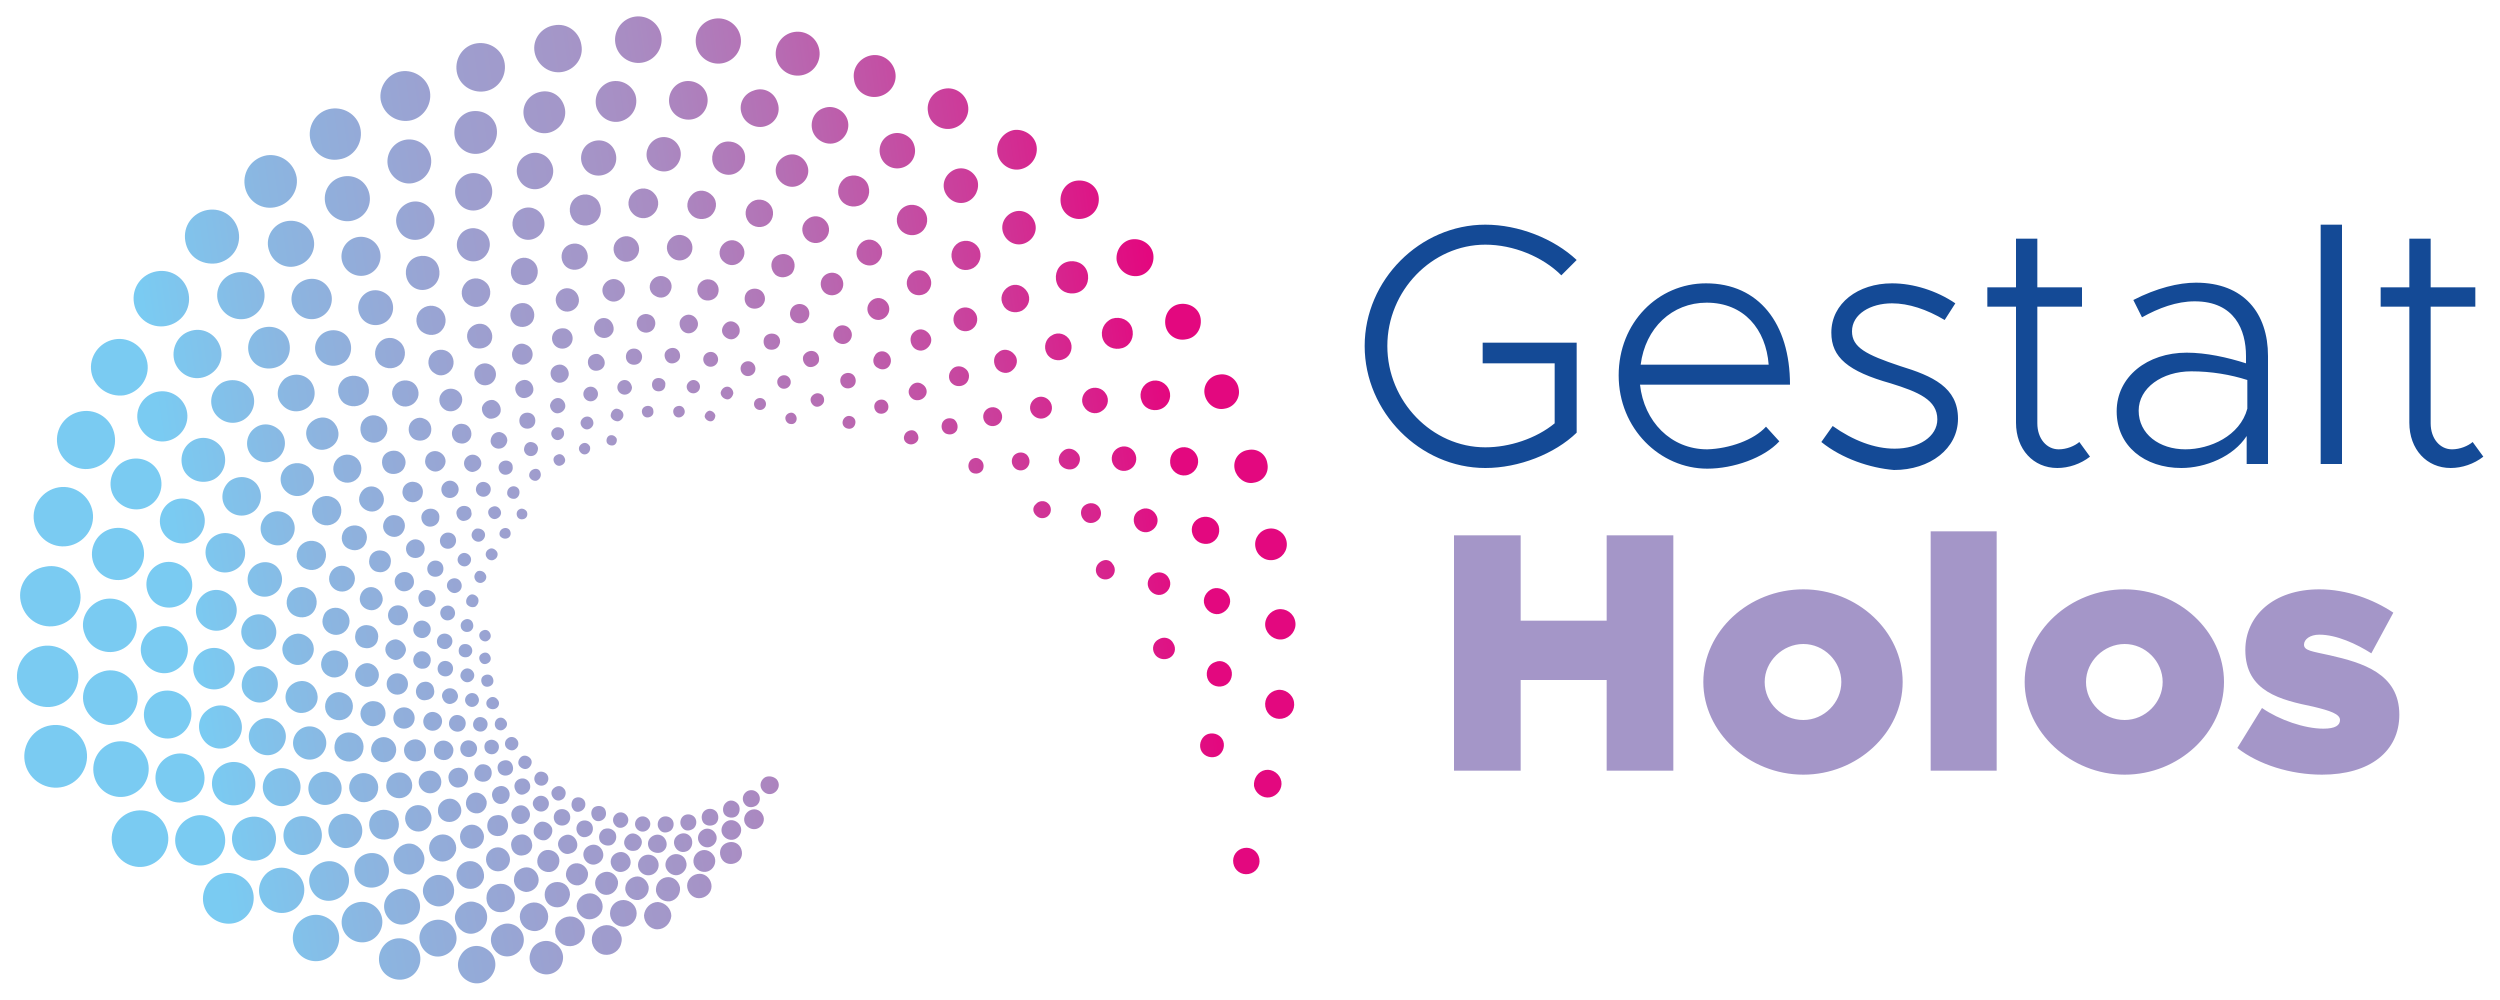
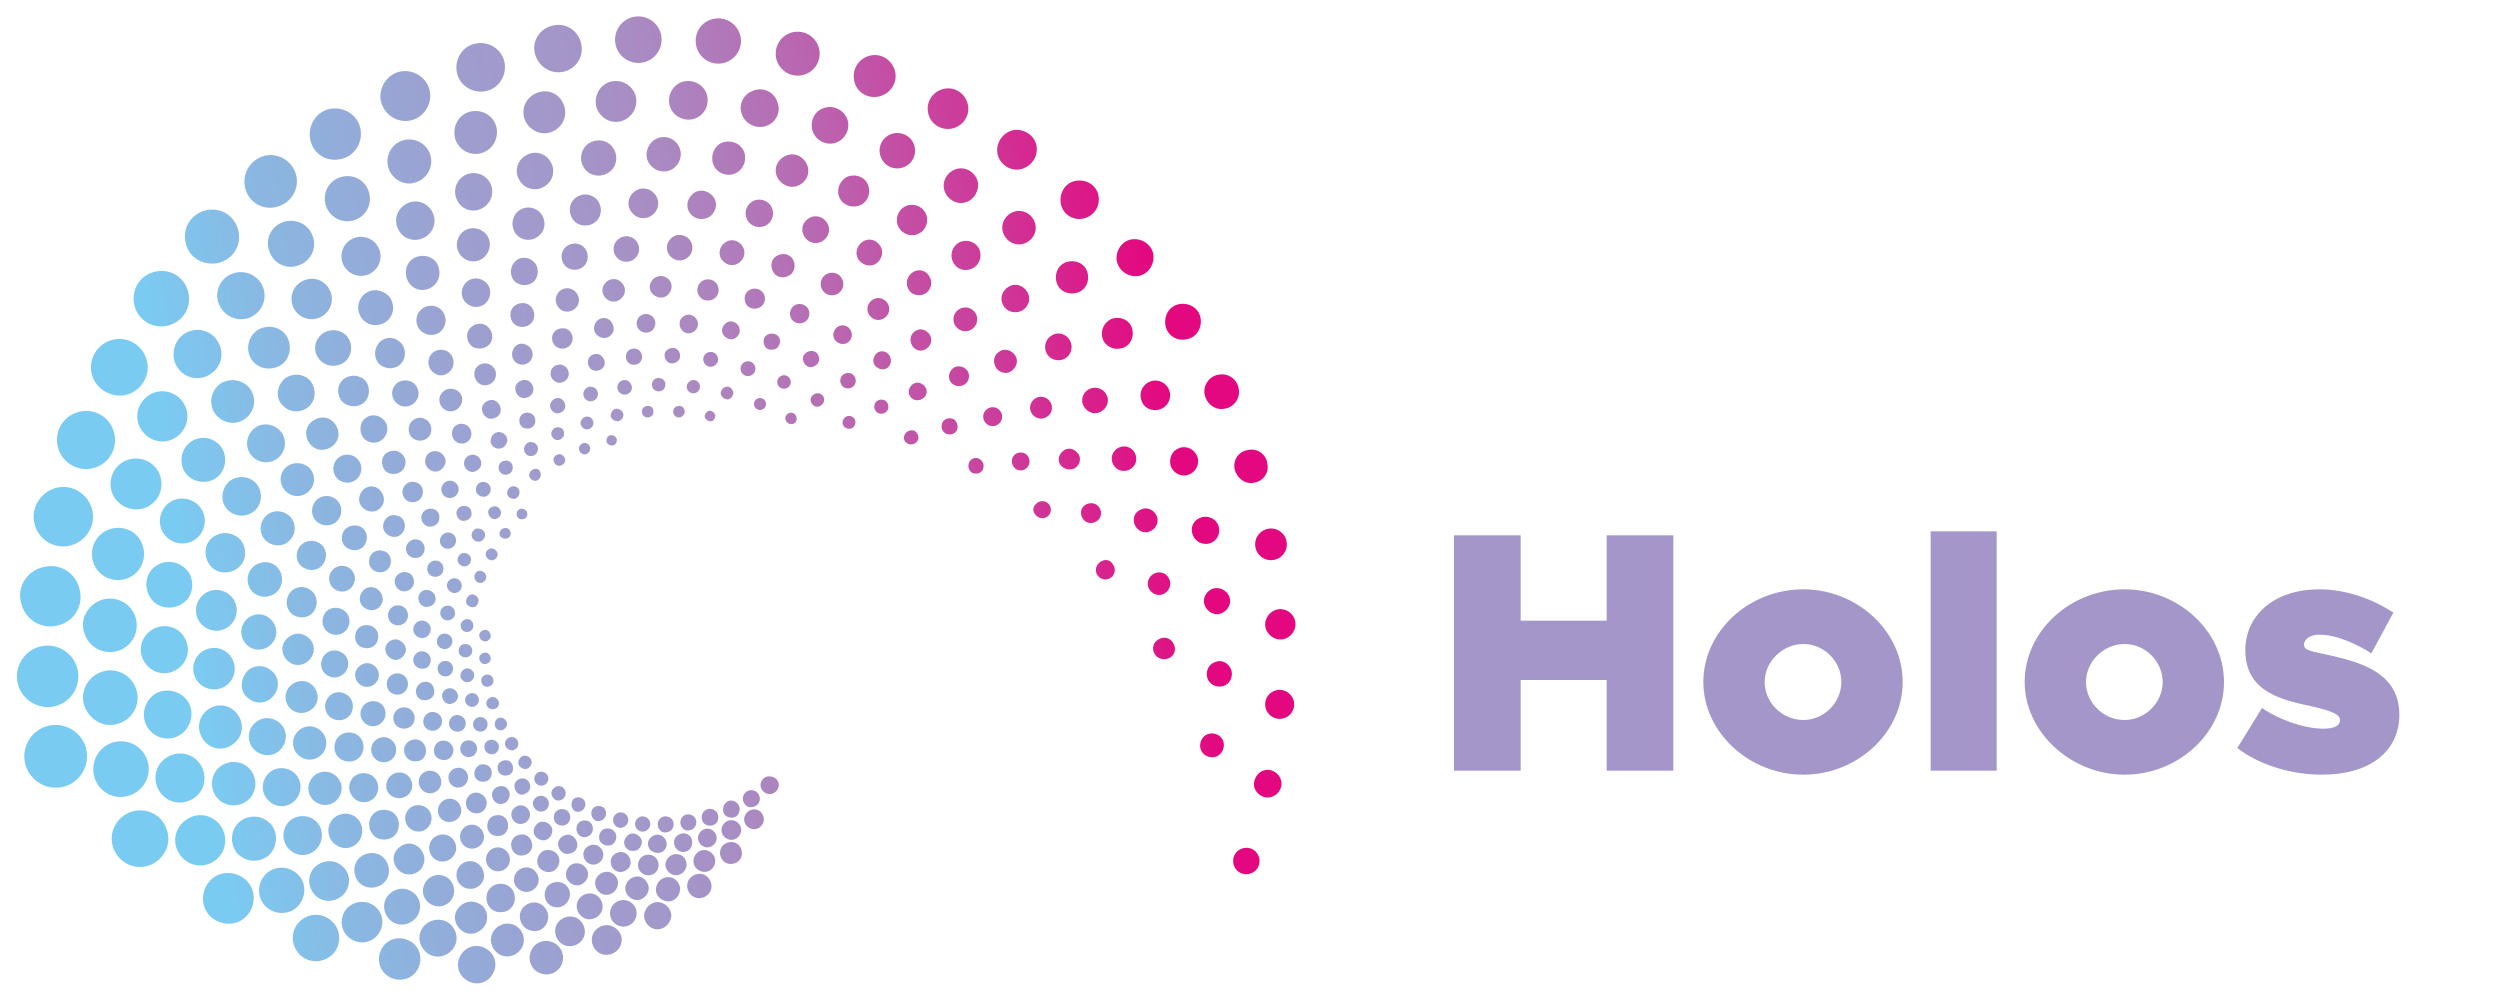
<svg xmlns="http://www.w3.org/2000/svg" id="Camada_1" x="0px" y="0px" viewBox="0 0 375 150" style="enable-background:new 0 0 375 150;" xml:space="preserve">
  <style type="text/css">	.st0{fill:#A496C8;}	.st1{fill:#144A96;}	.st2{fill:url(#SVGID_1_);}</style>
  <g>
    <g>
      <path class="st0" d="M251,80.3v35.3h-10V102h-12.9v13.6h-10V80.3h10v12.8h12.9V80.3H251z M255.5,102.3c0-7.6,6.8-13.9,15-13.9   c8.1,0,14.9,6.3,14.9,13.9c0,7.6-6.8,13.9-14.9,13.9C262.3,116.2,255.5,109.8,255.5,102.3z M276.2,102.3c0-3.1-2.6-5.7-5.7-5.7   c-3.1,0-5.8,2.6-5.8,5.7s2.6,5.7,5.8,5.7C273.6,108,276.2,105.4,276.2,102.3z M289.6,79.7h9.9v35.9h-9.9V79.7z M303.7,102.3   c0-7.6,6.8-13.9,15-13.9c8.1,0,14.9,6.3,14.9,13.9c0,7.6-6.8,13.9-14.9,13.9C310.6,116.2,303.7,109.8,303.7,102.3z M324.4,102.3   c0-3.1-2.6-5.7-5.7-5.7c-3.1,0-5.8,2.6-5.8,5.7s2.6,5.7,5.8,5.7C321.8,108,324.4,105.4,324.4,102.3z M335.6,112.2l3.7-6   c2.6,1.8,6.4,3.1,9.2,3.1c1.8,0,2.5-0.5,2.5-1.3c0-0.9-1.5-1.4-4-2c-4.8-1-10.2-2.2-10.2-8.5c0-5.1,4.2-9.1,11.1-9.1   c4.1,0,8.1,1.5,11.1,3.5l-3.3,6.1c-2.2-1.4-5.2-2.8-7.8-2.8c-1.4,0-2.3,0.7-2.3,1.5c0,0.9,1.2,1,3.9,1.6   c4.8,1.1,10.4,2.7,10.4,8.9c0,5.5-4.4,9-11.6,9C343.6,116.2,338.8,114.7,335.6,112.2z" />
-       <path class="st1" d="M222.4,51.4h14.1v13.5c-3.3,3.2-8.7,5.3-13.7,5.3c-9.8,0-18.1-8.4-18.1-18.3c0-9.9,8.3-18.2,18.1-18.2   c5,0,10.3,2.1,13.7,5.3l-2.3,2.3c-2.8-2.8-7.2-4.6-11.4-4.6c-8,0-14.7,6.9-14.7,15.2c0,8.3,6.7,15.2,14.7,15.2   c3.6,0,7.6-1.3,10.4-3.6v-9h-10.8V51.4z M264.9,64l2,2.2c-2.3,2.5-6.9,4.1-10.8,4.1c-7.1,0-13.3-6-13.3-14   c0-7.9,5.9-13.8,13.1-13.8c7.9,0,12.6,6,12.6,15.2H246c0.6,5.5,4.6,9.7,10.1,9.7C259.4,67.3,263.1,66,264.9,64z M246.1,54.7h19.2   c-0.4-5.3-3.7-9.3-9.3-9.3C250.8,45.4,246.8,49.2,246.1,54.7z M273.2,66.3l1.7-2.4c3.1,2.2,6.3,3.4,9.3,3.4c3.6,0,6.4-1.8,6.4-4.4   c0-2.9-2.8-4.1-7-5.4c-6.4-1.8-8.9-3.9-8.9-7.6c0-4.4,4-7.4,9.1-7.4c3.2,0,6.7,1.1,9.5,3l-1.6,2.5c-2.7-1.6-5.4-2.5-7.9-2.5   c-3.2,0-6,1.6-6,4.2c0,2.4,2.1,3.5,7.2,5.2c4.9,1.5,8.7,3.2,8.7,7.9c0,4.5-4.2,7.7-9.6,7.7C280.5,70.2,276.3,68.8,273.2,66.3z    M313.5,68.5c-1.4,1.1-3.2,1.7-4.9,1.7c-3.6,0-6.2-2.8-6.2-6.8V46h-4.3v-2.9h4.3v-7.3h3.2v7.3h6.7V46h-6.7v17.5   c0,2.3,1.4,3.9,3.2,3.9c1.2,0,2.4-0.5,3.1-1.1L313.5,68.5z M340.2,53.4v16.2h-3.2v-4.2c-2,3.1-6.2,4.8-9.8,4.8   c-5.5,0-9.7-3.3-9.7-8.5c0-5.2,4.6-8.8,10.5-8.8c2.9,0,6.1,0.7,8.9,1.6v-1.1c0-3.9-1.7-8.2-7.7-8.2c-2.7,0-5.4,1-7.9,2.4l-1.3-2.6   c3.5-1.8,6.8-2.6,9.4-2.6C336.6,42.4,340.2,47,340.2,53.4z M337.1,61.3V57c-2.5-0.8-5.4-1.3-8.4-1.3c-4.4,0-7.9,2.5-7.9,5.9   c0,3.5,3.1,5.8,7,5.8C331.5,67.4,336,65.4,337.1,61.3z M348.1,33.7h3.2v35.9h-3.2V33.7z M372.5,68.5c-1.4,1.1-3.2,1.7-4.9,1.7   c-3.6,0-6.2-2.8-6.2-6.8V46h-4.3v-2.9h4.3v-7.3h3.2v7.3h6.7V46h-6.7v17.5c0,2.3,1.4,3.9,3.2,3.9c1.2,0,2.4-0.5,3.1-1.1L372.5,68.5   z" />
    </g>
    <linearGradient id="SVGID_1_" gradientUnits="userSpaceOnUse" x1="3.947" y1="86.259" x2="206.288" y2="57.227">
      <stop offset="0.112" style="stop-color:#7ACBF2" />
      <stop offset="0.213" style="stop-color:#8BB6E1" />
      <stop offset="0.355" style="stop-color:#9D9FCF" />
      <stop offset="0.444" style="stop-color:#A496C8" />
      <stop offset="0.499" style="stop-color:#A98BC2" />
      <stop offset="0.597" style="stop-color:#B66DB3" />
      <stop offset="0.726" style="stop-color:#CC3C9A" />
      <stop offset="0.848" style="stop-color:#E3087F" />
    </linearGradient>
    <path class="st2" d="M116.5,116.9c0.5,0.6,0.4,1.4-0.2,1.9c-0.6,0.5-1.4,0.4-1.9-0.2c-0.5-0.6-0.4-1.4,0.2-1.9  C115.1,116.3,116,116.4,116.5,116.9z M113.5,120.8c0.6-0.5,0.6-1.3,0.2-1.8c-0.5-0.6-1.3-0.6-1.8-0.2c-0.6,0.5-0.6,1.3-0.2,1.8  C112.1,121.2,112.9,121.2,113.5,120.8z M108.9,120.4c-0.5,0.4-0.6,1.3-0.2,1.8c0.4,0.5,1.3,0.6,1.8,0.2c0.5-0.4,0.6-1.3,0.2-1.8  C110.2,120,109.4,119.9,108.9,120.4z M105.7,121.6c-0.5,0.4-0.6,1.2-0.2,1.8c0.4,0.5,1.2,0.6,1.8,0.2c0.5-0.4,0.6-1.2,0.2-1.8  C107,121.2,106.2,121.2,105.7,121.6z M104,124.3c0.5-0.4,0.6-1.2,0.2-1.7c-0.4-0.5-1.2-0.6-1.7-0.2c-0.5,0.4-0.6,1.2-0.2,1.7  C102.7,124.7,103.4,124.7,104,124.3z M100.6,124.6c0.5-0.4,0.6-1.2,0.2-1.7c-0.4-0.5-1.2-0.6-1.7-0.2c-0.5,0.4-0.6,1.2-0.2,1.7  C99.3,125,100,125,100.6,124.6z M95.5,124.3c0.4,0.5,1.1,0.6,1.6,0.2c0.5-0.4,0.6-1.1,0.2-1.6c-0.4-0.5-1.1-0.6-1.6-0.2  C95.2,123.1,95.1,123.8,95.5,124.3z M93.8,123.9c0.5-0.4,0.6-1.1,0.2-1.6c-0.4-0.5-1.1-0.6-1.6-0.2c-0.5,0.4-0.6,1.1-0.2,1.6  C92.6,124.3,93.3,124.3,93.8,123.9z M90.5,122.9c0.5-0.4,0.5-1.1,0.2-1.6c-0.4-0.5-1.1-0.5-1.6-0.2c-0.5,0.4-0.5,1.1-0.2,1.6  C89.3,123.3,90,123.3,90.5,122.9z M87.4,121.5c0.5-0.4,0.5-1.1,0.2-1.5c-0.4-0.5-1.1-0.5-1.5-0.2s-0.5,1.1-0.2,1.5  C86.2,121.9,86.9,121.9,87.4,121.5z M84.6,118.3c-0.4-0.5-1-0.5-1.5-0.1c-0.5,0.4-0.5,1-0.1,1.5c0.4,0.5,1,0.5,1.5,0.1  C84.9,119.4,85,118.7,84.6,118.3z M80.5,116c-0.4,0.4-0.5,1-0.1,1.5c0.4,0.4,1,0.5,1.5,0.1c0.4-0.4,0.5-1,0.1-1.5  C81.6,115.7,80.9,115.6,80.5,116z M79.4,115.1c0.4-0.4,0.5-1,0.1-1.4c-0.4-0.4-1-0.5-1.4-0.1c-0.4,0.4-0.5,1-0.1,1.4  C78.4,115.4,79,115.5,79.4,115.1z M77.4,112.3c0.4-0.3,0.5-1,0.1-1.4c-0.3-0.4-1-0.5-1.4-0.1c-0.4,0.3-0.5,1-0.1,1.4  C76.4,112.6,77,112.7,77.4,112.3z M74.4,109.2c0.3,0.4,0.9,0.5,1.3,0.1c0.4-0.3,0.5-0.9,0.1-1.3c-0.3-0.4-0.9-0.5-1.3-0.1  C74.2,108.2,74.1,108.8,74.4,109.2z M74.5,106.2c0.4-0.3,0.5-0.9,0.1-1.3c-0.3-0.4-0.9-0.5-1.3-0.1c-0.4,0.3-0.5,0.9-0.1,1.3  C73.5,106.4,74.1,106.5,74.5,106.2z M73.7,102.8c0.4-0.3,0.4-0.9,0.1-1.3c-0.3-0.4-0.9-0.4-1.3-0.1c-0.4,0.3-0.4,0.9-0.1,1.3  C72.7,103.1,73.3,103.1,73.7,102.8z M72.2,98.1c-0.4,0.3-0.4,0.8-0.1,1.2c0.3,0.4,0.8,0.4,1.2,0.1c0.4-0.3,0.4-0.8,0.1-1.2  C73.1,97.8,72.6,97.8,72.2,98.1z M73.3,96c0.4-0.3,0.4-0.8,0.1-1.2c-0.3-0.4-0.8-0.4-1.2-0.1c-0.4,0.3-0.4,0.8-0.1,1.2  C72.5,96.3,73,96.3,73.3,96z M116.2,117.1C116.2,117.1,116.2,117.1,116.2,117.1C116.2,117.1,116.2,117.1,116.2,117.1  C116.2,117.1,116.2,117.1,116.2,117.1C116.2,117.1,116.2,117.1,116.2,117.1z M112.4,121.6c-0.7,0.4-1,1.3-0.6,2  c0.4,0.7,1.3,1,2,0.6c0.7-0.4,1-1.3,0.6-2C114,121.4,113.1,121.2,112.4,121.6z M109,123.2c-0.7,0.4-1,1.3-0.6,2  c0.4,0.7,1.3,1,2,0.6c0.7-0.4,1-1.3,0.6-2C110.6,123.1,109.7,122.8,109,123.2z M106.8,126.9c0.7-0.4,0.9-1.3,0.5-1.9  c-0.4-0.7-1.3-0.9-1.9-0.5c-0.7,0.4-0.9,1.3-0.5,1.9C105.3,127.1,106.2,127.3,106.8,126.9z M103.7,125.7c-0.4-0.7-1.2-0.9-1.9-0.5  c-0.7,0.4-0.9,1.2-0.5,1.9c0.4,0.7,1.2,0.9,1.9,0.5C103.8,127.2,104,126.4,103.7,125.7z M99.3,127.8c0.7-0.4,0.9-1.2,0.5-1.9  c-0.4-0.7-1.2-0.9-1.9-0.5c-0.7,0.4-0.9,1.2-0.5,1.9C97.8,127.9,98.7,128.1,99.3,127.8z M95.6,127.5c0.6-0.4,0.9-1.2,0.5-1.8  c-0.4-0.6-1.2-0.9-1.8-0.5c-0.6,0.4-0.9,1.2-0.5,1.8C94.1,127.6,94.9,127.8,95.6,127.5z M91.8,126.7c0.6-0.4,0.8-1.1,0.5-1.8  c-0.4-0.6-1.1-0.8-1.8-0.5c-0.6,0.4-0.8,1.1-0.5,1.8C90.4,126.8,91.2,127,91.8,126.7z M88.3,125.4c0.6-0.3,0.8-1.1,0.5-1.7  c-0.3-0.6-1.1-0.8-1.7-0.5c-0.6,0.3-0.8,1.1-0.5,1.7C86.9,125.5,87.6,125.8,88.3,125.4z M84.9,123.7c0.6-0.3,0.8-1.1,0.5-1.7  c-0.3-0.6-1.1-0.8-1.7-0.5c-0.6,0.3-0.8,1.1-0.5,1.7C83.5,123.8,84.3,124,84.9,123.7z M80.1,121.1c0.3,0.6,1.1,0.8,1.6,0.5  c0.6-0.3,0.8-1.1,0.5-1.6c-0.3-0.6-1.1-0.8-1.6-0.5C80,119.8,79.7,120.5,80.1,121.1z M78.9,119c0.6-0.3,0.8-1,0.5-1.6  c-0.3-0.6-1-0.8-1.6-0.5c-0.6,0.3-0.8,1-0.5,1.6C77.6,119.2,78.3,119.4,78.9,119z M76.4,116.2c0.6-0.3,0.7-1,0.4-1.6  c-0.3-0.6-1-0.7-1.6-0.4c-0.6,0.3-0.7,1-0.4,1.6C75.1,116.3,75.8,116.5,76.4,116.2z M72.8,112.6c0.3,0.5,1,0.7,1.5,0.4  c0.5-0.3,0.7-1,0.4-1.5c-0.3-0.5-1-0.7-1.5-0.4C72.7,111.3,72.5,112,72.8,112.6z M72.6,109.6c0.5-0.3,0.7-1,0.4-1.5  c-0.3-0.5-1-0.7-1.5-0.4c-0.5,0.3-0.7,1-0.4,1.5C71.4,109.7,72.1,109.9,72.6,109.6z M70.3,104.1c-0.5,0.3-0.7,0.9-0.4,1.4  c0.3,0.5,0.9,0.7,1.4,0.4c0.5-0.3,0.7-0.9,0.4-1.4C71.5,104,70.8,103.8,70.3,104.1z M69.2,101.8c0.3,0.5,0.9,0.7,1.4,0.4  c0.5-0.3,0.7-0.9,0.4-1.4c-0.3-0.5-0.9-0.7-1.4-0.4C69.1,100.7,68.9,101.4,69.2,101.8z M70.7,97.1c-0.3-0.5-0.9-0.6-1.4-0.4  c-0.5,0.3-0.6,0.9-0.4,1.4c0.3,0.5,0.9,0.6,1.4,0.4C70.8,98.2,71,97.6,70.7,97.1z M69.6,93c-0.5,0.3-0.6,0.8-0.4,1.3  c0.3,0.5,0.8,0.6,1.3,0.4c0.5-0.3,0.6-0.8,0.4-1.3C70.7,92.9,70.1,92.7,69.6,93z M70.4,89.3c-0.4,0.3-0.6,0.8-0.4,1.3  c0.3,0.4,0.8,0.6,1.3,0.4c0.4-0.3,0.6-0.8,0.4-1.3C71.4,89.2,70.8,89,70.4,89.3z M71.6,85.7C71.2,86,71,86.5,71.3,87  c0.2,0.4,0.8,0.6,1.2,0.3c0.4-0.2,0.6-0.8,0.3-1.2C72.6,85.7,72,85.5,71.6,85.7z M73.3,82.4c-0.4,0.2-0.6,0.8-0.3,1.2  c0.2,0.4,0.8,0.6,1.2,0.3c0.4-0.2,0.6-0.8,0.3-1.2C74.2,82.3,73.7,82.1,73.3,82.4z M76.2,80.7c0.4-0.2,0.5-0.7,0.3-1.1  c-0.2-0.4-0.7-0.5-1.1-0.3C75,79.5,74.8,80,75,80.4C75.3,80.8,75.8,80.9,76.2,80.7z M77.9,76.4c-0.4,0.2-0.5,0.7-0.3,1.1  s0.7,0.5,1.1,0.3c0.4-0.2,0.5-0.7,0.3-1.1C78.7,76.3,78.2,76.2,77.9,76.4z M114.1,122.3C114.1,122.3,114.1,122.3,114.1,122.3  C114.1,122.3,114.1,122.3,114.1,122.3C114.1,122.3,114.1,122.3,114.1,122.3C114.1,122.3,114.1,122.3,114.1,122.3z M111.2,127.4  c-0.3-0.9-1.2-1.3-2.1-1c-0.9,0.3-1.3,1.2-1,2.1c0.3,0.9,1.2,1.3,2.1,1C111.1,129.2,111.5,128.3,111.2,127.4z M105.1,127.6  c-0.8,0.3-1.3,1.2-1,2.1c0.3,0.8,1.2,1.3,2.1,1c0.8-0.3,1.3-1.2,1-2.1C106.8,127.7,105.9,127.3,105.1,127.6z M100.9,128.2  c-0.8,0.3-1.3,1.2-1,2c0.3,0.8,1.2,1.3,2,1c0.8-0.3,1.3-1.2,1-2C102.7,128.4,101.8,127.9,100.9,128.2z M97.8,131.2  c0.8-0.3,1.2-1.2,0.9-2c-0.3-0.8-1.2-1.2-2-0.9c-0.8,0.3-1.2,1.2-0.9,2C96.1,131.1,97,131.5,97.8,131.2z M94.5,128.8  c-0.3-0.8-1.1-1.2-1.9-0.9c-0.8,0.3-1.2,1.1-0.9,1.9c0.3,0.8,1.1,1.2,1.9,0.9C94.4,130.4,94.8,129.6,94.5,128.8z M89.5,129.6  c0.8-0.3,1.2-1.1,0.9-1.9c-0.3-0.8-1.1-1.2-1.9-0.9c-0.8,0.3-1.2,1.1-0.9,1.9C87.9,129.5,88.8,129.9,89.5,129.6z M86.5,126.2  c-0.3-0.8-1.1-1.2-1.8-0.9c-0.8,0.3-1.2,1.1-0.9,1.8c0.3,0.8,1.1,1.2,1.8,0.9C86.4,127.8,86.8,127,86.5,126.2z M81.9,126  c0.7-0.3,1.1-1.1,0.9-1.8c-0.3-0.7-1.1-1.1-1.8-0.9c-0.7,0.3-1.1,1.1-0.9,1.8C80.4,125.8,81.2,126.2,81.9,126z M79.4,121.7  c-0.3-0.7-1-1.1-1.8-0.8c-0.7,0.3-1.1,1-0.8,1.8c0.3,0.7,1,1.1,1.8,0.8C79.3,123.2,79.7,122.4,79.4,121.7z M76.4,118.8  c-0.2-0.7-1-1.1-1.7-0.8c-0.7,0.2-1.1,1-0.8,1.7c0.2,0.7,1,1.1,1.7,0.8C76.2,120.3,76.6,119.5,76.4,118.8z M71.2,116.4  c0.2,0.7,1,1,1.7,0.8c0.7-0.2,1-1,0.8-1.7c-0.2-0.7-1-1-1.7-0.8C71.4,115,71,115.7,71.2,116.4z M69.9,111.1c-0.7,0.2-1,1-0.8,1.6  c0.2,0.7,1,1,1.6,0.8c0.7-0.2,1-1,0.8-1.6C71.3,111.3,70.6,110.9,69.9,111.1z M69.8,108.1c-0.2-0.6-0.9-1-1.6-0.8  c-0.6,0.2-1,0.9-0.8,1.6c0.2,0.6,0.9,1,1.6,0.8C69.7,109.5,70,108.7,69.8,108.1z M67.1,103.3c-0.6,0.2-1,0.9-0.7,1.5  c0.2,0.6,0.9,1,1.5,0.7c0.6-0.2,1-0.9,0.7-1.5C68.4,103.4,67.7,103.1,67.1,103.3z M65.7,100.7c0.2,0.6,0.9,0.9,1.5,0.7  c0.6-0.2,0.9-0.9,0.7-1.5c-0.2-0.6-0.9-0.9-1.5-0.7C65.8,99.4,65.5,100.1,65.7,100.7z M67.8,95.8c-0.2-0.6-0.9-0.9-1.5-0.7  c-0.6,0.2-0.9,0.9-0.7,1.5c0.2,0.6,0.9,0.9,1.5,0.7C67.7,97,68,96.4,67.8,95.8z M66.8,90.9c-0.6,0.2-0.9,0.8-0.7,1.4  c0.2,0.6,0.8,0.9,1.4,0.7c0.6-0.2,0.9-0.8,0.7-1.4C68,91,67.4,90.7,66.8,90.9z M68.5,88.9c0.6-0.2,0.9-0.8,0.7-1.4  c-0.2-0.6-0.8-0.9-1.4-0.7c-0.6,0.2-0.9,0.8-0.7,1.4C67.4,88.8,68,89.1,68.5,88.9z M68.7,84.3c0.2,0.5,0.8,0.8,1.3,0.6  c0.5-0.2,0.8-0.8,0.6-1.3c-0.2-0.5-0.8-0.8-1.3-0.6C68.8,83.2,68.5,83.8,68.7,84.3z M71.4,79.3c-0.5,0.2-0.8,0.8-0.6,1.3  c0.2,0.5,0.8,0.8,1.3,0.6c0.5-0.2,0.8-0.8,0.6-1.3C72.5,79.4,71.9,79.2,71.4,79.3z M73.3,77.2c0.2,0.5,0.7,0.8,1.2,0.6  c0.5-0.2,0.8-0.7,0.6-1.2c-0.2-0.5-0.7-0.8-1.2-0.6C73.3,76.2,73.1,76.7,73.3,77.2z M76.7,73c-0.5,0.2-0.7,0.7-0.6,1.2  c0.2,0.5,0.7,0.7,1.2,0.6c0.5-0.2,0.7-0.7,0.6-1.2C77.8,73.1,77.2,72.8,76.7,73z M80,70.4c-0.5,0.2-0.7,0.7-0.6,1.1  c0.2,0.5,0.7,0.7,1.1,0.6c0.5-0.2,0.7-0.7,0.6-1.1C81,70.4,80.5,70.2,80,70.4z M83.1,69.3c0.2,0.5,0.7,0.7,1.1,0.5  c0.5-0.2,0.7-0.7,0.5-1.1c-0.2-0.5-0.7-0.7-1.1-0.5C83.1,68.4,82.9,68.8,83.1,69.3z M88.5,67c-0.2-0.4-0.6-0.7-1.1-0.5  c-0.4,0.2-0.7,0.6-0.5,1.1c0.2,0.4,0.6,0.7,1.1,0.5C88.4,67.9,88.6,67.5,88.5,67z M91.5,65.3c-0.4,0.1-0.6,0.6-0.5,1  c0.1,0.4,0.6,0.6,1,0.5c0.4-0.1,0.6-0.6,0.5-1C92.3,65.4,91.9,65.2,91.5,65.3z M110.8,127.5C110.8,127.5,110.8,127.5,110.8,127.5  C110.8,127.6,110.8,127.6,110.8,127.5C110.8,127.6,110.8,127.5,110.8,127.5C110.8,127.5,110.8,127.5,110.8,127.5z M104.6,131.1  c-1,0.2-1.7,1.1-1.5,2.1c0.2,1,1.1,1.7,2.1,1.5c1-0.2,1.7-1.1,1.5-2.1C106.5,131.6,105.6,130.9,104.6,131.1z M99.9,131.6  c-1,0.2-1.6,1.1-1.5,2.1c0.2,1,1.1,1.6,2.1,1.5c1-0.2,1.6-1.1,1.5-2.1C101.8,132.1,100.9,131.4,99.9,131.6z M95.3,131.5  c-1,0.2-1.6,1.1-1.5,2c0.2,1,1.1,1.6,2,1.5c1-0.2,1.6-1.1,1.5-2C97.1,132,96.2,131.3,95.3,131.5z M92.7,132.2c-0.2-0.9-1-1.6-2-1.4  c-0.9,0.2-1.6,1-1.4,2c0.2,0.9,1,1.6,2,1.4C92.2,134,92.8,133.1,92.7,132.2z M88.2,130.9c-0.2-0.9-1-1.5-1.9-1.4s-1.5,1-1.4,1.9  c0.2,0.9,1,1.5,1.9,1.4C87.7,132.6,88.3,131.8,88.2,130.9z M83.9,128.9c-0.1-0.9-1-1.5-1.9-1.4c-0.9,0.1-1.5,1-1.4,1.9  c0.1,0.9,1,1.5,1.9,1.4C83.4,130.7,84,129.8,83.9,128.9z M78.5,128.3c0.9-0.1,1.5-1,1.3-1.8c-0.1-0.9-1-1.5-1.8-1.3  c-0.9,0.1-1.5,1-1.3,1.8C76.8,127.9,77.7,128.5,78.5,128.3z M74.4,122.3c-0.9,0.1-1.4,0.9-1.3,1.8c0.1,0.9,0.9,1.4,1.8,1.3  c0.9-0.1,1.4-0.9,1.3-1.8C76.1,122.7,75.3,122.1,74.4,122.3z M71.2,118.9c-0.8,0.1-1.4,0.9-1.3,1.8c0.1,0.8,0.9,1.4,1.8,1.3  c0.8-0.1,1.4-0.9,1.3-1.8C72.8,119.4,72.1,118.8,71.2,118.9z M70.2,116.4c-0.1-0.8-0.9-1.4-1.7-1.2c-0.8,0.1-1.4,0.9-1.2,1.7  c0.1,0.8,0.9,1.4,1.7,1.2C69.8,118,70.3,117.2,70.2,116.4z M66.3,111.1c-0.8,0.1-1.3,0.9-1.2,1.7c0.1,0.8,0.9,1.3,1.7,1.2  c0.8-0.1,1.3-0.9,1.2-1.7C67.8,111.5,67.1,111,66.3,111.1z M65.1,109.6c0.8-0.1,1.3-0.9,1.2-1.6c-0.1-0.8-0.9-1.3-1.6-1.2  c-0.8,0.1-1.3,0.9-1.2,1.6C63.6,109.2,64.3,109.7,65.1,109.6z M62.4,103.9c0.1,0.8,0.8,1.3,1.6,1.1c0.8-0.1,1.3-0.8,1.1-1.6  c-0.1-0.8-0.8-1.3-1.6-1.1C62.8,102.4,62.3,103.2,62.4,103.9z M64.6,98.8c-0.1-0.7-0.8-1.2-1.5-1.1s-1.2,0.8-1.1,1.5  s0.8,1.2,1.5,1.1C64.2,100.3,64.7,99.6,64.6,98.8z M63.1,93.1c-0.7,0.1-1.2,0.8-1.1,1.5c0.1,0.7,0.8,1.2,1.5,1.1  c0.7-0.1,1.2-0.8,1.1-1.5C64.5,93.5,63.8,93,63.1,93.1z M63.8,88.5c-0.7,0.1-1.2,0.8-1,1.5c0.1,0.7,0.8,1.2,1.5,1  c0.7-0.1,1.2-0.8,1-1.5C65.2,88.9,64.5,88.4,63.8,88.5z M64.1,85.5c0.1,0.7,0.7,1.1,1.4,1c0.7-0.1,1.1-0.7,1-1.4  c-0.1-0.7-0.7-1.1-1.4-1C64.5,84.2,64,84.8,64.1,85.5z M67,79.9c-0.6,0.1-1.1,0.7-1,1.4s0.7,1.1,1.4,1c0.6-0.1,1.1-0.7,1-1.4  S67.7,79.8,67,79.9z M69.4,75.9c-0.6,0.1-1.1,0.7-0.9,1.3c0.1,0.6,0.7,1.1,1.3,0.9c0.6-0.1,1.1-0.7,0.9-1.3  C70.7,76.2,70.1,75.8,69.4,75.9z M71.4,73.6c0.1,0.6,0.7,1,1.3,0.9c0.6-0.1,1-0.7,0.9-1.3c-0.1-0.6-0.7-1-1.3-0.9  C71.7,72.4,71.3,73,71.4,73.6z M75.7,69.1c-0.6,0.1-1,0.6-0.9,1.2c0.1,0.6,0.6,1,1.2,0.9c0.6-0.1,1-0.6,0.9-1.2  C76.9,69.4,76.3,69,75.7,69.1z M79.8,68.4c0.6-0.1,0.9-0.6,0.9-1.2c-0.1-0.6-0.6-0.9-1.2-0.9c-0.6,0.1-0.9,0.6-0.9,1.2  C78.7,68.1,79.2,68.5,79.8,68.4z M83.5,64.1c-0.5,0.1-0.9,0.6-0.8,1.1c0.1,0.5,0.6,0.9,1.1,0.8c0.5-0.1,0.9-0.6,0.8-1.1  C84.6,64.4,84.1,64,83.5,64.1z M87.9,62.5c-0.5,0.1-0.9,0.6-0.8,1.1c0.1,0.5,0.6,0.9,1.1,0.8c0.5-0.1,0.9-0.6,0.8-1.1  C88.9,62.7,88.4,62.4,87.9,62.5z M93.5,62.1c-0.1-0.5-0.6-0.8-1.1-0.8c-0.5,0.1-0.8,0.6-0.8,1.1c0.1,0.5,0.6,0.8,1.1,0.8  C93.2,63.1,93.6,62.6,93.5,62.1z M97,60.9c-0.5,0.1-0.8,0.5-0.7,1c0.1,0.5,0.5,0.8,1,0.7c0.5-0.1,0.8-0.5,0.7-1  C98,61.1,97.5,60.8,97,60.9z M102.7,61.6c-0.1-0.5-0.5-0.8-1-0.7c-0.5,0.1-0.8,0.5-0.7,1c0.1,0.5,0.5,0.8,1,0.7  C102.4,62.5,102.8,62.1,102.7,61.6z M107.3,62.3c-0.1-0.4-0.5-0.7-0.9-0.7c-0.4,0.1-0.7,0.5-0.7,0.9c0.1,0.4,0.5,0.7,0.9,0.7  C107,63.2,107.3,62.8,107.3,62.3z M106.2,132.7C106.2,132.7,106.2,132.7,106.2,132.7C106.2,132.7,106.3,132.7,106.2,132.7  C106.2,132.7,106.2,132.6,106.2,132.7C106.2,132.6,106.2,132.7,106.2,132.7z M98.7,135.3c-1.1,0-2,0.9-2.1,2c0,1.1,0.9,2.1,2,2.1  c1.1,0,2-0.9,2.1-2C100.7,136.3,99.8,135.4,98.7,135.3z M93.5,135c-1.1,0-2,0.9-2,2c0,1.1,0.9,2,2,2c1.1,0,2-0.9,2-2  C95.5,135.9,94.6,135,93.5,135z M90.4,136c0-1.1-0.9-2-1.9-2c-1.1,0-2,0.9-2,1.9c0,1.1,0.9,2,1.9,2C89.5,137.9,90.4,137,90.4,136z   M85.5,134.2c0-1.1-0.8-1.9-1.9-1.9c-1.1,0-1.9,0.8-1.9,1.9c0,1.1,0.8,1.9,1.9,1.9C84.6,136.1,85.4,135.3,85.5,134.2z M78.9,133.8  c1,0,1.9-0.8,1.9-1.8c0-1-0.8-1.9-1.8-1.9c-1,0-1.9,0.8-1.9,1.8C77,132.9,77.9,133.7,78.9,133.8z M74.7,127.1c-1,0-1.8,0.8-1.8,1.8  c0,1,0.8,1.8,1.8,1.8c1,0,1.8-0.8,1.8-1.8C76.5,128,75.7,127.1,74.7,127.1z M70.8,123.7c-1,0-1.8,0.8-1.8,1.8c0,1,0.8,1.8,1.8,1.8  c1,0,1.8-0.8,1.8-1.8C72.6,124.6,71.8,123.7,70.8,123.7z M67.4,123.3c1,0,1.8-0.8,1.8-1.7c0-1-0.8-1.8-1.7-1.8  c-1,0-1.8,0.8-1.8,1.7C65.6,122.5,66.4,123.3,67.4,123.3z M64.5,119c0.9,0,1.7-0.7,1.7-1.7c0-0.9-0.7-1.7-1.7-1.7  c-0.9,0-1.7,0.7-1.7,1.7C62.8,118.2,63.6,119,64.5,119z M63.9,112.6c0-0.9-0.7-1.7-1.6-1.7c-0.9,0-1.7,0.7-1.7,1.6  c0,0.9,0.7,1.7,1.6,1.7C63.2,114.3,63.9,113.6,63.9,112.6z M59,107.7c0,0.9,0.7,1.6,1.6,1.6c0.9,0,1.6-0.7,1.6-1.6  c0-0.9-0.7-1.6-1.6-1.6C59.7,106.1,59,106.8,59,107.7z M59.6,104.2c0.9,0,1.6-0.7,1.6-1.6c0-0.9-0.7-1.6-1.6-1.6  c-0.9,0-1.6,0.7-1.6,1.6C58,103.5,58.7,104.2,59.6,104.2z M57.8,97.4c0,0.8,0.7,1.5,1.5,1.6c0.8,0,1.5-0.7,1.6-1.5  c0-0.8-0.7-1.5-1.5-1.6C58.5,95.9,57.8,96.6,57.8,97.4z M58.2,92.3c0,0.8,0.6,1.5,1.5,1.5c0.8,0,1.5-0.6,1.5-1.5  c0-0.8-0.6-1.5-1.5-1.5C58.8,90.8,58.2,91.5,58.2,92.3z M60.7,85.8c-0.8,0-1.5,0.6-1.5,1.4c0,0.8,0.6,1.5,1.4,1.5  c0.8,0,1.5-0.6,1.5-1.4C62.1,86.4,61.5,85.8,60.7,85.8z M60.9,82.3c0,0.8,0.6,1.4,1.4,1.4c0.8,0,1.4-0.6,1.4-1.4  c0-0.8-0.6-1.4-1.4-1.4C61.6,80.9,60.9,81.5,60.9,82.3z M64.6,76.3c-0.8,0-1.4,0.6-1.4,1.3c0,0.8,0.6,1.4,1.3,1.4  c0.8,0,1.4-0.6,1.4-1.3C66,76.9,65.4,76.3,64.6,76.3z M67.5,74.7c0.7,0,1.3-0.6,1.3-1.3c0-0.7-0.6-1.3-1.3-1.3  c-0.7,0-1.3,0.6-1.3,1.3C66.2,74.1,66.7,74.7,67.5,74.7z M72.2,69.5c0-0.7-0.6-1.3-1.3-1.3c-0.7,0-1.3,0.6-1.3,1.3  c0,0.7,0.6,1.3,1.3,1.3C71.6,70.7,72.2,70.2,72.2,69.5z M74.8,67.3c0.7,0,1.2-0.5,1.3-1.2c0-0.7-0.5-1.2-1.2-1.3  c-0.7,0-1.2,0.5-1.3,1.2C73.5,66.7,74.1,67.3,74.8,67.3z M79.1,64.3c0.7,0,1.2-0.5,1.2-1.2c0-0.7-0.5-1.2-1.2-1.2  c-0.7,0-1.2,0.5-1.2,1.2C77.9,63.8,78.4,64.3,79.1,64.3z M82.5,60.8c0,0.6,0.5,1.2,1.1,1.2c0.6,0,1.2-0.5,1.2-1.1  c0-0.6-0.5-1.2-1.1-1.2C83.1,59.7,82.6,60.2,82.5,60.8z M88.6,58c-0.6,0-1.1,0.5-1.1,1.1c0,0.6,0.5,1.1,1.1,1.1  c0.6,0,1.1-0.5,1.1-1.1C89.7,58.5,89.2,58,88.6,58z M93.7,57c-0.6,0-1.1,0.5-1.1,1.1c0,0.6,0.5,1.1,1.1,1.1c0.6,0,1.1-0.5,1.1-1.1  C94.7,57.5,94.3,57,93.7,57z M98.8,56.7c-0.6,0-1,0.4-1,1c0,0.6,0.4,1,1,1c0.6,0,1-0.4,1-1C99.9,57.2,99.4,56.7,98.8,56.7z M103,58  c0,0.5,0.4,1,1,1c0.5,0,1-0.4,1-1c0-0.5-0.4-1-1-1C103.5,57,103,57.5,103,58z M109.1,58c-0.5,0-0.9,0.4-1,0.9c0,0.5,0.4,0.9,0.9,1  s0.9-0.4,1-0.9C110,58.5,109.6,58,109.1,58z M114,59.7c-0.5,0-0.9,0.4-0.9,0.9s0.4,0.9,0.9,0.9c0.5,0,0.9-0.4,0.9-0.9  C114.9,60.1,114.5,59.7,114,59.7z M119.5,62.8c0-0.5-0.4-0.9-0.8-0.9c-0.5,0-0.9,0.4-0.9,0.8c0,0.5,0.4,0.9,0.8,0.9  C119.1,63.7,119.5,63.3,119.5,62.8z M100.2,137.4C100.2,137.4,100.2,137.4,100.2,137.4C100.2,137.4,100.2,137.4,100.2,137.4  C100.2,137.4,100.2,137.4,100.2,137.4C100.2,137.4,100.2,137.4,100.2,137.4z M91.4,138.8c-1.2-0.2-2.4,0.6-2.6,1.8  c-0.2,1.2,0.6,2.4,1.8,2.6c1.2,0.2,2.4-0.6,2.6-1.8C93.5,140.3,92.7,139.1,91.4,138.8z M85.9,137.5c-1.2-0.2-2.4,0.6-2.6,1.8  c-0.2,1.2,0.6,2.4,1.8,2.6c1.2,0.2,2.4-0.6,2.6-1.8C87.9,138.9,87.1,137.7,85.9,137.5z M82.2,137.9c0.2-1.2-0.6-2.3-1.7-2.5  c-1.2-0.2-2.3,0.6-2.5,1.7c-0.2,1.2,0.6,2.3,1.7,2.5C80.9,139.9,82,139.1,82.2,137.9z M74.7,136.8c1.2,0.2,2.3-0.5,2.5-1.7  c0.2-1.2-0.5-2.3-1.7-2.5c-1.2-0.2-2.3,0.5-2.5,1.7C72.8,135.5,73.5,136.6,74.7,136.8z M70.9,129.2c-1.1-0.2-2.2,0.5-2.4,1.7  c-0.2,1.1,0.5,2.2,1.7,2.4c1.1,0.2,2.2-0.5,2.4-1.7C72.7,130.5,72,129.4,70.9,129.2z M68.4,127.6c0.2-1.1-0.5-2.2-1.6-2.4  c-1.1-0.2-2.2,0.5-2.4,1.6c-0.2,1.1,0.5,2.2,1.6,2.4C67.1,129.4,68.1,128.7,68.4,127.6z M62.4,124.7c1.1,0.2,2.1-0.5,2.3-1.6  c0.2-1.1-0.5-2.1-1.6-2.3c-1.1-0.2-2.1,0.5-2.3,1.6C60.6,123.4,61.3,124.5,62.4,124.7z M59.5,119.7c1.1,0.2,2.1-0.5,2.3-1.5  c0.2-1.1-0.5-2.1-1.5-2.3c-1.1-0.2-2.1,0.5-2.3,1.5C57.7,118.5,58.4,119.5,59.5,119.7z M59.4,112.8c0.2-1-0.5-2-1.5-2.2  c-1-0.2-2,0.5-2.2,1.5s0.5,2,1.5,2.2C58.2,114.5,59.2,113.9,59.4,112.8z M56.3,105.2c-1-0.2-2,0.5-2.2,1.5c-0.2,1,0.5,2,1.5,2.2  c1,0.2,2-0.5,2.2-1.5C58,106.3,57.3,105.3,56.3,105.2z M53.3,100.9c-0.2,1,0.5,1.9,1.4,2.1c1,0.2,1.9-0.5,2.1-1.4  c0.2-1-0.5-1.9-1.4-2.1C54.5,99.3,53.5,100,53.3,100.9z M54.7,97.2c0.9,0.2,1.9-0.4,2-1.4c0.2-0.9-0.4-1.9-1.4-2  c-0.9-0.2-1.9,0.4-2,1.4C53.1,96.1,53.7,97.1,54.7,97.2z M56,88.1c-0.9-0.2-1.8,0.4-2,1.4c-0.2,0.9,0.4,1.8,1.4,2  c0.9,0.2,1.8-0.4,2-1.4C57.5,89.2,56.9,88.3,56,88.1z M56.7,85.8c0.9,0.2,1.8-0.4,1.9-1.3c0.2-0.9-0.4-1.8-1.3-1.9  c-0.9-0.2-1.8,0.4-1.9,1.3C55.2,84.8,55.8,85.7,56.7,85.8z M59.4,77.3c-0.9-0.2-1.7,0.4-1.9,1.3c-0.2,0.9,0.4,1.7,1.3,1.9  c0.9,0.2,1.7-0.4,1.9-1.3C60.9,78.3,60.3,77.4,59.4,77.3z M62.2,72.3c-0.8-0.2-1.7,0.4-1.8,1.2c-0.2,0.8,0.4,1.7,1.2,1.8  c0.8,0.2,1.7-0.4,1.8-1.2C63.6,73.2,63,72.4,62.2,72.3z M63.8,68.9c-0.2,0.8,0.4,1.6,1.2,1.8c0.8,0.2,1.6-0.4,1.8-1.2  c0.2-0.8-0.4-1.6-1.2-1.8C64.7,67.5,63.9,68.1,63.8,68.9z M69.5,63.6c-0.8-0.2-1.6,0.4-1.7,1.2s0.4,1.6,1.2,1.7  c0.8,0.2,1.6-0.4,1.7-1.2C70.8,64.5,70.3,63.7,69.5,63.6z M75.1,61.7c0.1-0.8-0.4-1.5-1.1-1.7c-0.8-0.1-1.5,0.4-1.7,1.1  c-0.1,0.8,0.4,1.5,1.1,1.7C74.2,62.9,75,62.4,75.1,61.7z M77.3,58.1c-0.1,0.7,0.4,1.5,1.1,1.6c0.7,0.1,1.5-0.4,1.6-1.1  c0.1-0.7-0.4-1.5-1.1-1.6C78.2,56.9,77.4,57.4,77.3,58.1z M82.6,55.8c-0.1,0.7,0.3,1.4,1.1,1.6c0.7,0.1,1.4-0.3,1.6-1.1  c0.1-0.7-0.3-1.4-1.1-1.6C83.4,54.6,82.7,55.1,82.6,55.8z M89.7,53.1c-0.7-0.1-1.4,0.3-1.5,1c-0.1,0.7,0.3,1.4,1,1.5  c0.7,0.1,1.4-0.3,1.5-1C90.8,53.9,90.3,53.3,89.7,53.1z M95.3,52.3c-0.7-0.1-1.3,0.3-1.4,1c-0.1,0.7,0.3,1.3,1,1.4  c0.7,0.1,1.3-0.3,1.4-1C96.4,53.1,96,52.4,95.3,52.3z M101.1,52.2c-0.6-0.1-1.3,0.3-1.4,0.9c-0.1,0.6,0.3,1.3,0.9,1.4  c0.6,0.1,1.3-0.3,1.4-0.9C102.1,52.9,101.7,52.3,101.1,52.2z M105.5,53.7c-0.1,0.6,0.3,1.2,0.9,1.3c0.6,0.1,1.2-0.3,1.3-0.9  c0.1-0.6-0.3-1.2-0.9-1.3C106.2,52.7,105.6,53.1,105.5,53.7z M112.4,54.2c-0.6-0.1-1.2,0.3-1.3,0.9c-0.1,0.6,0.3,1.2,0.9,1.3  c0.6,0.1,1.2-0.3,1.3-0.9C113.4,54.9,113,54.3,112.4,54.2z M117.8,56.3c-0.6-0.1-1.1,0.3-1.2,0.8c-0.1,0.6,0.3,1.1,0.8,1.2  c0.6,0.1,1.1-0.3,1.2-0.8C118.7,56.9,118.3,56.4,117.8,56.3z M122.8,59c-0.5-0.1-1.1,0.3-1.2,0.8c-0.1,0.5,0.3,1.1,0.8,1.2  c0.5,0.1,1.1-0.3,1.2-0.8C123.7,59.6,123.4,59.1,122.8,59z M126.4,63.2c-0.1,0.5,0.2,1,0.8,1.1c0.5,0.1,1-0.2,1.1-0.8  c0.1-0.5-0.2-1-0.8-1.1C127,62.3,126.5,62.7,126.4,63.2z M92.7,141.4C92.7,141.4,92.7,141.4,92.7,141.4  C92.7,141.4,92.7,141.4,92.7,141.4C92.7,141.4,92.7,141.4,92.7,141.4C92.7,141.3,92.7,141.4,92.7,141.4z M82.8,141.3  c-1.3-0.5-2.8,0.2-3.2,1.5c-0.5,1.3,0.2,2.8,1.5,3.2c1.3,0.5,2.8-0.2,3.2-1.5C84.8,143.2,84.1,141.8,82.8,141.3z M77,138.7  c-1.3-0.5-2.7,0.2-3.2,1.4c-0.5,1.3,0.2,2.7,1.4,3.2c1.3,0.5,2.7-0.2,3.2-1.4C78.9,140.6,78.3,139.2,77,138.7z M71.5,135.4  c-1.2-0.5-2.6,0.2-3.1,1.4c-0.5,1.2,0.2,2.6,1.4,3.1c1.2,0.5,2.6-0.2,3.1-1.4C73.4,137.2,72.8,135.8,71.5,135.4z M66.6,131.4  c-1.2-0.5-2.6,0.2-3,1.4c-0.5,1.2,0.2,2.6,1.4,3c1.2,0.5,2.6-0.2,3-1.4C68.4,133.2,67.8,131.8,66.6,131.4z M63.5,129.7  c0.5-1.2-0.2-2.5-1.3-3c-1.2-0.5-2.5,0.2-3,1.3c-0.5,1.2,0.2,2.5,1.3,3C61.7,131.5,63.1,130.9,63.5,129.7z M56.8,125.8  c1.2,0.4,2.5-0.1,2.9-1.3c0.4-1.2-0.1-2.5-1.3-2.9s-2.5,0.1-2.9,1.3C55.1,124.1,55.7,125.4,56.8,125.8z M53.8,120.2  c1.1,0.4,2.4-0.1,2.8-1.3c0.4-1.1-0.1-2.4-1.3-2.8c-1.1-0.4-2.4,0.1-2.8,1.3C52.1,118.5,52.7,119.7,53.8,120.2z M51.6,114.1  c1.1,0.4,2.4-0.1,2.8-1.3c0.4-1.1-0.1-2.4-1.3-2.8c-1.1-0.4-2.4,0.1-2.8,1.3C49.9,112.5,50.4,113.7,51.6,114.1z M48.9,105.2  c-0.4,1.1,0.1,2.3,1.2,2.7c1.1,0.4,2.3-0.1,2.7-1.2c0.4-1.1-0.1-2.3-1.2-2.7C50.5,103.5,49.3,104.1,48.9,105.2z M52.1,100.3  c0.4-1.1-0.1-2.2-1.2-2.6c-1.1-0.4-2.2,0.1-2.6,1.2c-0.4,1.1,0.1,2.2,1.2,2.6C50.5,101.9,51.7,101.3,52.1,100.3z M48.5,92.5  c-0.4,1,0.1,2.2,1.2,2.6c1,0.4,2.2-0.1,2.6-1.2c0.4-1-0.1-2.2-1.2-2.6C50,90.9,48.8,91.4,48.5,92.5z M52,85c-1-0.4-2.1,0.1-2.5,1.1  c-0.4,1,0.1,2.1,1.1,2.5c1,0.4,2.1-0.1,2.5-1.1C53.5,86.5,53,85.4,52,85z M51.4,80c-0.4,1,0.1,2.1,1.1,2.4c1,0.4,2.1-0.1,2.4-1.1  c0.4-1-0.1-2.1-1.1-2.4C52.8,78.6,51.7,79.1,51.4,80z M56.4,73.1c-1-0.4-2,0.1-2.4,1.1c-0.4,1,0.1,2,1.1,2.4c1,0.4,2-0.1,2.4-1.1  C57.8,74.6,57.3,73.5,56.4,73.1z M59.7,67.7c-0.9-0.3-2,0.1-2.3,1c-0.3,0.9,0.1,2,1,2.3c0.9,0.3,2-0.1,2.3-1  C61.1,69.1,60.6,68.1,59.7,67.7z M61.4,63.8c-0.3,0.9,0.1,1.9,1,2.2c0.9,0.3,1.9-0.1,2.2-1c0.3-0.9-0.1-1.9-1-2.2  C62.8,62.4,61.7,62.9,61.4,63.8z M68.2,58.4c-0.9-0.3-1.8,0.1-2.2,1c-0.3,0.9,0.1,1.8,1,2.2c0.9,0.3,1.8-0.1,2.2-1  C69.6,59.7,69.1,58.7,68.2,58.4z M72.2,57.7c0.8,0.3,1.8-0.1,2.1-1c0.3-0.8-0.1-1.8-1-2.1c-0.8-0.3-1.8,0.1-2.1,1  C71,56.5,71.4,57.4,72.2,57.7z M76.9,52.6c-0.3,0.8,0.1,1.7,0.9,2c0.8,0.3,1.7-0.1,2-0.9c0.3-0.8-0.1-1.7-0.9-2  C78.1,51.3,77.2,51.7,76.9,52.6z M82.9,50.2c-0.3,0.8,0.1,1.7,0.9,2c0.8,0.3,1.7-0.1,2-0.9c0.3-0.8-0.1-1.7-0.9-2  C84.1,49.1,83.2,49.4,82.9,50.2z M91.1,47.8c-0.8-0.3-1.6,0.1-1.9,0.9c-0.3,0.8,0.1,1.6,0.9,1.9c0.8,0.3,1.6-0.1,1.9-0.9  C92.2,49,91.8,48.1,91.1,47.8z M97.4,47.2c-0.7-0.3-1.6,0.1-1.8,0.8c-0.3,0.7,0.1,1.6,0.8,1.8c0.7,0.3,1.6-0.1,1.8-0.8  C98.5,48.3,98.1,47.4,97.4,47.2z M102.8,49.9c0.7,0.3,1.5-0.1,1.8-0.8c0.3-0.7-0.1-1.5-0.8-1.8c-0.7-0.3-1.5,0.1-1.8,0.8  C101.8,48.8,102.1,49.6,102.8,49.9z M110.1,48.3c-0.7-0.3-1.4,0.1-1.7,0.8c-0.3,0.7,0.1,1.4,0.8,1.7c0.7,0.3,1.4-0.1,1.7-0.8  C111.1,49.3,110.8,48.6,110.1,48.3z M116.2,50.1c-0.7-0.2-1.4,0.1-1.6,0.7c-0.2,0.7,0.1,1.4,0.7,1.6c0.7,0.2,1.4-0.1,1.6-0.7  C117.2,51.1,116.9,50.3,116.2,50.1z M122.1,52.7c-0.6-0.2-1.3,0.1-1.6,0.7c-0.2,0.6,0.1,1.3,0.7,1.6c0.6,0.2,1.3-0.1,1.6-0.7  C123,53.6,122.7,52.9,122.1,52.7z M127.6,56c-0.6-0.2-1.3,0.1-1.5,0.7c-0.2,0.6,0.1,1.3,0.7,1.5c0.6,0.2,1.3-0.1,1.5-0.7  C128.5,56.9,128.2,56.2,127.6,56z M132.6,60c-0.6-0.2-1.2,0.1-1.4,0.6c-0.2,0.6,0.1,1.2,0.6,1.4c0.6,0.2,1.2-0.1,1.4-0.6  C133.4,60.8,133.1,60.2,132.6,60z M136.3,66.6c0.5,0.2,1.2-0.1,1.4-0.6c0.2-0.5-0.1-1.2-0.6-1.4c-0.5-0.2-1.2,0.1-1.4,0.6  C135.4,65.8,135.7,66.4,136.3,66.6z M83.7,144.3C83.7,144.3,83.7,144.3,83.7,144.3C83.8,144.3,83.8,144.3,83.7,144.3  C83.8,144.3,83.8,144.3,83.7,144.3C83.8,144.3,83.7,144.3,83.7,144.3z M69.1,143.3c-0.8,1.3-0.4,3,1,3.8c1.3,0.8,3,0.4,3.8-1  c0.8-1.3,0.4-3-1-3.8C71.6,141.5,69.9,141.9,69.1,143.3z M63.3,139.3c-0.8,1.3-0.3,3,1,3.8c1.3,0.8,3,0.3,3.8-1  c0.8-1.3,0.3-3-1-3.8C65.8,137.6,64.1,138,63.3,139.3z M61.7,133.7c-1.3-0.8-2.9-0.3-3.7,0.9c-0.8,1.3-0.3,2.9,0.9,3.7  c1.3,0.8,2.9,0.3,3.7-0.9C63.4,136.1,63,134.4,61.7,133.7z M57.1,128.3c-1.2-0.7-2.9-0.3-3.6,0.9c-0.7,1.2-0.3,2.9,0.9,3.6  c1.2,0.7,2.9,0.3,3.6-0.9C58.7,130.7,58.3,129.1,57.1,128.3z M54,125.9c0.7-1.2,0.3-2.8-0.9-3.5c-1.2-0.7-2.8-0.3-3.5,0.9  c-0.7,1.2-0.3,2.8,0.9,3.5C51.7,127.6,53.3,127.2,54,125.9z M50.9,119.5c0.7-1.2,0.3-2.7-0.9-3.4c-1.2-0.7-2.7-0.3-3.4,0.9  c-0.7,1.2-0.3,2.7,0.9,3.4C48.7,121.1,50.2,120.7,50.9,119.5z M48.6,112.7c0.7-1.2,0.3-2.7-0.9-3.4c-1.2-0.7-2.7-0.3-3.4,0.9  c-0.7,1.2-0.3,2.7,0.9,3.4C46.4,114.3,47.9,113.9,48.6,112.7z M44,106.6c1.1,0.7,2.6,0.3,3.3-0.8c0.7-1.1,0.3-2.6-0.8-3.3  c-1.1-0.7-2.6-0.3-3.3,0.8C42.5,104.4,42.8,105.9,44,106.6z M45.9,95.4c-1.1-0.7-2.5-0.3-3.2,0.8c-0.7,1.1-0.3,2.5,0.8,3.2  c1.1,0.7,2.5,0.3,3.2-0.8C47.4,97.5,47.1,96.1,45.9,95.4z M43.3,89.2c-0.6,1.1-0.3,2.5,0.8,3.1c1.1,0.6,2.5,0.3,3.1-0.8  c0.6-1.1,0.3-2.5-0.8-3.1C45.3,87.7,43.9,88.1,43.3,89.2z M44.8,82.2c-0.6,1.1-0.3,2.4,0.8,3c1.1,0.6,2.4,0.3,3-0.8  c0.6-1.1,0.3-2.4-0.8-3C46.7,80.8,45.4,81.2,44.8,82.2z M47.9,78.5c1,0.6,2.4,0.3,3-0.8c0.6-1,0.3-2.4-0.8-3c-1-0.6-2.4-0.3-3,0.8  C46.5,76.6,46.8,77.9,47.9,78.5z M50.3,69.2c-0.6,1-0.3,2.3,0.7,2.9c1,0.6,2.3,0.3,2.9-0.7c0.6-1,0.3-2.3-0.7-2.9  C52.2,67.9,50.9,68.2,50.3,69.2z M55,66.1c1,0.6,2.2,0.3,2.8-0.7c0.6-1,0.3-2.2-0.7-2.8c-1-0.6-2.2-0.3-2.8,0.7  C53.8,64.3,54.1,65.6,55,66.1z M59.1,58c-0.6,0.9-0.2,2.2,0.7,2.7c0.9,0.6,2.2,0.2,2.7-0.7c0.6-0.9,0.2-2.2-0.7-2.7  C60.8,56.8,59.6,57.1,59.1,58z M67.8,55.3c0.5-0.9,0.2-2.1-0.7-2.6c-0.9-0.5-2.1-0.2-2.6,0.7c-0.5,0.9-0.2,2.1,0.7,2.6  C66,56.6,67.2,56.3,67.8,55.3z M73.6,51.4c0.5-0.9,0.2-2-0.7-2.6c-0.9-0.5-2-0.2-2.6,0.7c-0.5,0.9-0.2,2,0.7,2.6  C72,52.5,73.1,52.2,73.6,51.4z M76.8,46.3c-0.5,0.9-0.2,2,0.6,2.5c0.9,0.5,2,0.2,2.5-0.6c0.5-0.9,0.2-2-0.6-2.5  C78.5,45.2,77.3,45.5,76.8,46.3z M83.6,44.1c-0.5,0.8-0.2,1.9,0.6,2.4c0.8,0.5,1.9,0.2,2.4-0.6c0.5-0.8,0.2-1.9-0.6-2.4  C85.2,43,84.1,43.2,83.6,44.1z M90.6,42.7c-0.5,0.8-0.2,1.8,0.6,2.3c0.8,0.5,1.8,0.2,2.3-0.6c0.5-0.8,0.2-1.8-0.6-2.3  C92.1,41.6,91.1,41.9,90.6,42.7z M97.7,42.2c-0.5,0.8-0.2,1.8,0.6,2.2c0.8,0.5,1.8,0.2,2.2-0.6c0.5-0.8,0.2-1.8-0.6-2.2  C99.2,41.2,98.2,41.4,97.7,42.2z M107.6,44.3c0.4-0.8,0.2-1.7-0.6-2.2c-0.8-0.4-1.7-0.2-2.2,0.6c-0.4,0.8-0.2,1.7,0.6,2.2  C106.2,45.3,107.2,45,107.6,44.3z M114,43.5c-0.7-0.4-1.7-0.2-2.1,0.5c-0.4,0.7-0.2,1.7,0.5,2.1c0.7,0.4,1.7,0.2,2.1-0.5  C115,44.9,114.7,43.9,114,43.5z M118.7,46.3c-0.4,0.7-0.2,1.6,0.5,2c0.7,0.4,1.6,0.2,2-0.5c0.4-0.7,0.2-1.6-0.5-2  C120,45.4,119.1,45.6,118.7,46.3z M127.1,49c-0.7-0.4-1.5-0.2-1.9,0.5c-0.4,0.7-0.2,1.5,0.5,1.9c0.7,0.4,1.5,0.2,1.9-0.5  C128,50.2,127.7,49.4,127.1,49z M133,52.9c-0.6-0.4-1.5-0.2-1.8,0.5c-0.4,0.6-0.2,1.5,0.5,1.8c0.6,0.4,1.5,0.2,1.8-0.5  C133.8,54.1,133.6,53.3,133,52.9z M138.8,59.4c0.4-0.6,0.2-1.4-0.5-1.8c-0.6-0.4-1.4-0.2-1.8,0.5c-0.4,0.6-0.2,1.4,0.5,1.8  C137.6,60.2,138.4,60,138.8,59.4z M143.1,62.9c-0.6-0.3-1.3-0.2-1.7,0.4c-0.3,0.6-0.2,1.3,0.4,1.7c0.6,0.3,1.3,0.2,1.7-0.4  C143.8,64,143.6,63.3,143.1,62.9z M145.4,69.3c-0.3,0.6-0.1,1.3,0.4,1.6c0.6,0.3,1.3,0.1,1.6-0.4c0.3-0.6,0.1-1.3-0.4-1.6  C146.5,68.5,145.7,68.7,145.4,69.3z M73.4,145.7C73.4,145.8,73.4,145.8,73.4,145.7C73.4,145.8,73.4,145.8,73.4,145.7  C73.4,145.8,73.4,145.7,73.4,145.7C73.4,145.7,73.4,145.7,73.4,145.7z M57.6,141.8c-1.1,1.3-1,3.3,0.3,4.4c1.3,1.1,3.3,1,4.4-0.3  c1.1-1.3,1-3.3-0.3-4.4C60.6,140.4,58.7,140.5,57.6,141.8z M52,136.3c-1.1,1.3-1,3.2,0.3,4.3c1.3,1.1,3.2,1,4.3-0.3  c1.1-1.3,1-3.2-0.3-4.3C55,134.9,53.1,135.1,52,136.3z M51.3,129.9c-1.2-1.1-3.1-0.9-4.2,0.3c-1.1,1.2-0.9,3.1,0.3,4.2  c1.2,1.1,3.1,0.9,4.2-0.3C52.7,132.8,52.6,130.9,51.3,129.9z M47.6,127.2c1-1.2,0.9-3.1-0.3-4.1c-1.2-1-3.1-0.9-4.1,0.3  c-1,1.2-0.9,3.1,0.3,4.1C44.7,128.6,46.5,128.5,47.6,127.2z M44.4,119.9c1-1.2,0.9-3-0.3-4c-1.2-1-3-0.9-4,0.3c-1,1.2-0.9,3,0.3,4  C41.6,121.3,43.4,121.1,44.4,119.9z M38.3,112.6c1.2,1,2.9,0.9,3.9-0.3c1-1.2,0.9-2.9-0.3-3.9c-1.2-1-2.9-0.9-3.9,0.3  C37,109.8,37.1,111.6,38.3,112.6z M41,104.4c1-1.1,0.9-2.9-0.3-3.8c-1.1-1-2.9-0.9-3.8,0.3s-0.9,2.9,0.3,3.8  C38.3,105.7,40,105.6,41,104.4z M37.1,96.8c1.1,1,2.8,0.8,3.7-0.3c1-1.1,0.8-2.8-0.3-3.7c-1.1-1-2.8-0.8-3.7,0.3  C35.9,94.2,36,95.8,37.1,96.8z M37.8,85.2C36.8,86.3,37,88,38,88.9c1.1,0.9,2.7,0.8,3.7-0.3c0.9-1.1,0.8-2.7-0.3-3.7  C40.3,84,38.7,84.2,37.8,85.2z M40,81.2c1.1,0.9,2.7,0.8,3.6-0.3c0.9-1.1,0.8-2.7-0.3-3.6c-1.1-0.9-2.7-0.8-3.6,0.3  C38.8,78.7,38.9,80.3,40,81.2z M42.7,70.3c-0.9,1-0.8,2.6,0.3,3.5c1,0.9,2.6,0.8,3.5-0.3c0.9-1,0.8-2.6-0.3-3.5  C45.1,69.2,43.6,69.3,42.7,70.3z M46.5,63.5c-0.9,1-0.7,2.5,0.3,3.4c1,0.9,2.5,0.7,3.4-0.3c0.9-1,0.7-2.5-0.3-3.4  C48.9,62.3,47.4,62.5,46.5,63.5z M51.5,60.4c1,0.8,2.5,0.7,3.3-0.2c0.8-1,0.7-2.5-0.2-3.3c-1-0.8-2.5-0.7-3.3,0.2  C50.4,58.1,50.6,59.6,51.5,60.4z M56.8,51.5c-0.8,1-0.7,2.4,0.2,3.2c1,0.8,2.4,0.7,3.2-0.2c0.8-1,0.7-2.4-0.2-3.2  C59,50.4,57.6,50.5,56.8,51.5z M66.3,49.5c0.8-0.9,0.7-2.3-0.2-3.1c-0.9-0.8-2.3-0.7-3.1,0.2c-0.8,0.9-0.7,2.3,0.2,3.1  C64.2,50.5,65.6,50.4,66.3,49.5z M73,45.3c0.8-0.9,0.7-2.3-0.2-3c-0.9-0.8-2.3-0.7-3,0.2c-0.8,0.9-0.7,2.3,0.2,3  C70.9,46.3,72.3,46.2,73,45.3z M77.1,39.4c-0.7,0.9-0.6,2.2,0.2,2.9c0.9,0.7,2.2,0.6,2.9-0.2c0.7-0.9,0.6-2.2-0.2-2.9  C79.1,38.4,77.8,38.5,77.1,39.4z M84.7,37.2c-0.7,0.8-0.6,2.1,0.2,2.8c0.8,0.7,2.1,0.6,2.8-0.2c0.7-0.8,0.6-2.1-0.2-2.8  C86.7,36.3,85.4,36.4,84.7,37.2z M92.7,38.8c0.8,0.7,2,0.6,2.7-0.2c0.7-0.8,0.6-2-0.2-2.7c-0.8-0.7-2-0.6-2.7,0.2  C91.8,36.9,91.9,38.1,92.7,38.8z M100.5,35.9c-0.7,0.8-0.6,2,0.2,2.7c0.8,0.7,2,0.6,2.7-0.2c0.7-0.8,0.6-2-0.2-2.7  C102.3,35,101.2,35.1,100.5,35.9z M108.6,39.3c0.8,0.7,1.9,0.6,2.6-0.2c0.7-0.8,0.6-1.9-0.2-2.6c-0.8-0.7-1.9-0.6-2.6,0.2  C107.7,37.5,107.8,38.7,108.6,39.3z M118.6,38.5c-0.7-0.6-1.8-0.5-2.5,0.2c-0.6,0.7-0.5,1.8,0.2,2.5c0.7,0.6,1.8,0.5,2.5-0.2  C119.4,40.2,119.3,39.1,118.6,38.5z M123.5,41.5c-0.6,0.7-0.5,1.8,0.2,2.4c0.7,0.6,1.8,0.5,2.4-0.2c0.6-0.7,0.5-1.8-0.2-2.4  C125.2,40.7,124.1,40.8,123.5,41.5z M130.5,45.3c-0.6,0.7-0.5,1.7,0.2,2.3c0.7,0.6,1.7,0.5,2.3-0.2c0.6-0.7,0.5-1.7-0.2-2.3  C132.1,44.5,131.1,44.6,130.5,45.3z M137.1,52.2c0.7,0.6,1.6,0.5,2.2-0.2c0.6-0.7,0.5-1.6-0.2-2.2c-0.7-0.6-1.6-0.5-2.2,0.2  C136.4,50.6,136.5,51.6,137.1,52.2z M145,57.4c0.5-0.6,0.5-1.6-0.2-2.1c-0.6-0.5-1.6-0.5-2.1,0.2c-0.5,0.6-0.5,1.6,0.2,2.1  C143.5,58.1,144.5,58,145,57.4z M149.8,61.4c-0.6-0.5-1.5-0.4-2,0.2c-0.5,0.6-0.4,1.5,0.2,2c0.6,0.5,1.5,0.4,2-0.2  C150.5,62.8,150.4,61.9,149.8,61.4z M154.1,70.1c0.5-0.6,0.4-1.4-0.1-1.9c-0.6-0.5-1.4-0.4-1.9,0.1c-0.5,0.6-0.4,1.4,0.1,1.9  C152.7,70.7,153.6,70.7,154.1,70.1z M155.5,77.4c0.5,0.5,1.4,0.4,1.8-0.1c0.5-0.5,0.4-1.4-0.1-1.8c-0.5-0.5-1.4-0.4-1.8,0.1  C154.8,76.1,154.9,76.9,155.5,77.4z M61.7,145.4C61.7,145.4,61.7,145.4,61.7,145.4C61.8,145.4,61.8,145.4,61.7,145.4  C61.7,145.3,61.7,145.3,61.7,145.4C61.7,145.4,61.7,145.4,61.7,145.4z M45.2,138c-1.5,1.2-1.7,3.4-0.5,4.9c1.2,1.5,3.4,1.7,4.9,0.5  c1.5-1.2,1.7-3.4,0.5-4.9C48.8,137,46.7,136.8,45.2,138z M44.9,131.4c-1.2-1.4-3.3-1.7-4.8-0.5c-1.4,1.2-1.7,3.3-0.5,4.8  c1.2,1.4,3.3,1.7,4.8,0.5C45.8,135,46.1,132.8,44.9,131.4z M40.7,123.7c-1.2-1.4-3.2-1.6-4.7-0.5c-1.4,1.2-1.6,3.2-0.5,4.7  c1.2,1.4,3.2,1.6,4.7,0.5C41.6,127.2,41.8,125.1,40.7,123.7z M37.1,120.1c1.4-1.1,1.6-3.2,0.5-4.6c-1.1-1.4-3.2-1.6-4.6-0.5  c-1.4,1.1-1.6,3.2-0.5,4.6C33.6,121,35.7,121.2,37.1,120.1z M30.6,111.1c1.1,1.4,3.1,1.6,4.5,0.4c1.4-1.1,1.6-3.1,0.4-4.5  c-1.1-1.4-3.1-1.6-4.5-0.4C29.6,107.7,29.5,109.7,30.6,111.1z M34.1,102.7c1.3-1.1,1.5-3,0.4-4.4c-1.1-1.3-3-1.5-4.4-0.4  c-1.3,1.1-1.5,3-0.4,4.4C30.8,103.6,32.8,103.8,34.1,102.7z M30.1,93.5c1.1,1.3,3,1.5,4.3,0.4c1.3-1.1,1.5-3,0.4-4.3  c-1.1-1.3-3-1.5-4.3-0.4C29.2,90.3,29,92.2,30.1,93.5z M31.9,80.6c-1.3,1-1.4,2.9-0.4,4.2c1,1.3,2.9,1.4,4.2,0.4  c1.3-1,1.4-2.9,0.4-4.2C35,79.8,33.2,79.6,31.9,80.6z M34,76.3c1,1.2,2.8,1.4,4.1,0.4c1.2-1,1.4-2.8,0.4-4.1  c-1-1.2-2.8-1.4-4.1-0.4C33.2,73.3,33,75.1,34,76.3z M38.1,64.3c-1.2,1-1.4,2.8-0.4,4c1,1.2,2.8,1.4,4,0.4c1.2-1,1.4-2.8,0.4-4  C41,63.5,39.3,63.3,38.1,64.3z M42.3,60.7c1,1.2,2.7,1.3,3.9,0.4c1.2-1,1.3-2.7,0.4-3.9c-1-1.2-2.7-1.3-3.9-0.4  C41.5,57.9,41.3,59.6,42.3,60.7z M47.9,53.9c0.9,1.1,2.6,1.3,3.8,0.4c1.1-0.9,1.3-2.6,0.4-3.8c-0.9-1.1-2.6-1.3-3.8-0.4  C47.1,51.1,46.9,52.7,47.9,53.9z M54.7,44.1c-1.1,0.9-1.3,2.5-0.4,3.7c0.9,1.1,2.5,1.3,3.7,0.4c1.1-0.9,1.3-2.5,0.4-3.7  C57.4,43.4,55.8,43.2,54.7,44.1z M65,42.9c1.1-0.9,1.2-2.5,0.4-3.6c-0.9-1.1-2.5-1.2-3.6-0.4c-1.1,0.9-1.2,2.5-0.4,3.6  C62.3,43.7,63.9,43.8,65,42.9z M72.6,38.6c1-0.9,1.2-2.4,0.3-3.5c-0.9-1-2.4-1.2-3.5-0.3c-1,0.9-1.2,2.4-0.3,3.5  C70,39.4,71.6,39.5,72.6,38.6z M77.4,35.1c0.8,1,2.3,1.2,3.4,0.3c1-0.8,1.2-2.3,0.3-3.4c-0.8-1-2.3-1.2-3.4-0.3  C76.7,32.6,76.6,34.1,77.4,35.1z M86.3,29.7c-1,0.8-1.1,2.3-0.3,3.3c0.8,1,2.3,1.1,3.3,0.3c1-0.8,1.1-2.3,0.3-3.3  C88.7,29,87.3,28.9,86.3,29.7z M95.1,28.8c-1,0.8-1.1,2.2-0.3,3.1c0.8,1,2.2,1.1,3.1,0.3c1-0.8,1.1-2.2,0.3-3.1  C97.4,28.1,96,28,95.1,28.8z M106.6,32.4c0.9-0.8,1.1-2.1,0.3-3c-0.8-0.9-2.1-1.1-3-0.3c-0.9,0.8-1.1,2.1-0.3,3  C104.3,33,105.7,33.1,106.6,32.4z M112.3,33.3c0.7,0.9,2.1,1,2.9,0.3c0.9-0.7,1-2.1,0.3-2.9c-0.7-0.9-2.1-1-2.9-0.3  C111.7,31.1,111.6,32.4,112.3,33.3z M120.8,35.7c0.7,0.9,2,1,2.8,0.3c0.9-0.7,1-2,0.3-2.8c-0.7-0.9-2-1-2.8-0.3  C120.2,33.6,120.1,34.8,120.8,35.7z M129.2,36.4c-0.8,0.7-1,1.9-0.3,2.7c0.7,0.8,1.9,1,2.7,0.3c0.8-0.7,1-1.9,0.3-2.7  C131.2,35.8,130,35.7,129.2,36.4z M136.7,41c-0.8,0.7-0.9,1.8-0.3,2.6s1.8,0.9,2.6,0.3c0.8-0.7,0.9-1.8,0.3-2.6  C138.7,40.4,137.5,40.3,136.7,41z M145.9,49.3c0.8-0.6,0.9-1.8,0.3-2.5c-0.6-0.8-1.8-0.9-2.5-0.3c-0.8,0.6-0.9,1.8-0.3,2.5  C144,49.8,145.2,49.9,145.9,49.3z M149.5,55.3c0.6,0.7,1.7,0.9,2.4,0.2c0.7-0.6,0.9-1.7,0.2-2.4c-0.6-0.7-1.7-0.9-2.4-0.2  C149,53.4,148.9,54.5,149.5,55.3z M157.4,60.1c-0.6-0.7-1.6-0.8-2.3-0.2c-0.7,0.6-0.8,1.6-0.2,2.3c0.6,0.7,1.6,0.8,2.3,0.2  C157.9,61.9,158,60.8,157.4,60.1z M161.4,70.1c0.7-0.6,0.8-1.6,0.2-2.2c-0.6-0.7-1.6-0.8-2.2-0.2c-0.7,0.6-0.8,1.6-0.2,2.2  C159.8,70.5,160.8,70.6,161.4,70.1z M162.7,75.8c-0.7,0.5-0.7,1.5-0.2,2.1c0.5,0.7,1.5,0.7,2.1,0.2c0.7-0.5,0.7-1.5,0.2-2.1  C164.3,75.4,163.4,75.3,162.7,75.8z M164.9,84.4c-0.6,0.5-0.7,1.4-0.2,2c0.5,0.6,1.4,0.7,2,0.2c0.6-0.5,0.7-1.4,0.2-2  C166.5,83.9,165.6,83.8,164.9,84.4z M49.1,142.7C49.1,142.7,49.1,142.7,49.1,142.7C49.1,142.7,49.1,142.7,49.1,142.7  C49.1,142.7,49.1,142.7,49.1,142.7C49.1,142.7,49.1,142.7,49.1,142.7z M32.4,131.4c-1.8,1-2.5,3.4-1.5,5.2c1,1.8,3.4,2.5,5.2,1.5  c1.8-1,2.5-3.4,1.5-5.2C36.6,131.1,34.2,130.4,32.4,131.4z M33.3,124.2c-1-1.8-3.3-2.5-5.1-1.4c-1.8,1-2.5,3.3-1.4,5.1  c1,1.8,3.3,2.5,5.1,1.4C33.7,128.3,34.3,126,33.3,124.2z M28.8,119.9c1.8-1,2.4-3.2,1.4-5c-1-1.8-3.2-2.4-5-1.4  c-1.8,1-2.4,3.2-1.4,5C24.8,120.3,27,120.9,28.8,119.9z M26.9,110.3c1.7-1,2.3-3.2,1.4-4.9c-1-1.7-3.2-2.3-4.9-1.4  c-1.7,1-2.3,3.2-1.4,4.9C23,110.7,25.2,111.3,26.9,110.3z M22.9,94.4c-1.7,1-2.3,3.1-1.3,4.8c1,1.7,3.1,2.3,4.8,1.3  c1.7-1,2.3-3.1,1.3-4.8C26.8,94,24.6,93.4,22.9,94.4z M23.7,84.7c-1.7,0.9-2.2,3-1.3,4.7c0.9,1.7,3,2.2,4.7,1.3  c1.7-0.9,2.2-3,1.3-4.7C27.4,84.4,25.3,83.8,23.7,84.7z M25.7,75.2c-1.6,0.9-2.2,3-1.3,4.6c0.9,1.6,3,2.2,4.6,1.3  c1.6-0.9,2.2-3,1.3-4.6C29.4,74.9,27.3,74.3,25.7,75.2z M28.9,66.1c-1.6,0.9-2.1,2.9-1.3,4.5c0.9,1.6,2.9,2.1,4.5,1.3  c1.6-0.9,2.1-2.9,1.3-4.5C32.5,65.8,30.5,65.2,28.9,66.1z M33.3,57.4c-1.5,0.9-2.1,2.8-1.2,4.4c0.9,1.5,2.8,2.1,4.4,1.2  c1.5-0.9,2.1-2.8,1.2-4.4C36.8,57.1,34.9,56.6,33.3,57.4z M37.6,53.7c0.8,1.5,2.7,2,4.3,1.2c1.5-0.8,2-2.7,1.2-4.3  c-0.8-1.5-2.7-2-4.3-1.2C37.3,50.3,36.8,52.2,37.6,53.7z M45.3,42.2c-1.5,0.8-2,2.7-1.2,4.1c0.8,1.5,2.7,2,4.1,1.2  c1.5-0.8,2-2.7,1.2-4.1C48.6,41.9,46.8,41.4,45.3,42.2z M52.7,35.9c-1.4,0.8-1.9,2.6-1.1,4c0.8,1.4,2.6,1.9,4,1.1  c1.4-0.8,1.9-2.6,1.1-4C55.9,35.6,54.1,35.1,52.7,35.9z M63.7,35.6c1.4-0.8,1.9-2.5,1.1-3.9c-0.8-1.4-2.5-1.9-3.9-1.1  c-1.4,0.8-1.9,2.5-1.1,3.9C60.5,35.9,62.3,36.4,63.7,35.6z M72.4,31.2c1.4-0.8,1.8-2.5,1.1-3.8c-0.8-1.4-2.5-1.8-3.8-1.1  c-1.4,0.8-1.8,2.5-1.1,3.8C69.3,31.5,71,32,72.4,31.2z M81.6,28c1.3-0.7,1.8-2.4,1-3.7c-0.7-1.3-2.4-1.8-3.7-1  c-1.3,0.7-1.8,2.4-1,3.7C78.6,28.3,80.3,28.8,81.6,28z M87.5,25c0.7,1.3,2.3,1.7,3.6,1c1.3-0.7,1.7-2.3,1-3.6  c-0.7-1.3-2.3-1.7-3.6-1C87.2,22.1,86.8,23.8,87.5,25z M98.3,20.9c-1.2,0.7-1.7,2.3-1,3.5c0.7,1.2,2.3,1.7,3.5,1  c1.2-0.7,1.7-2.3,1-3.5C101.1,20.6,99.5,20.2,98.3,20.9z M110.5,25.9c1.2-0.7,1.6-2.2,1-3.4c-0.7-1.2-2.2-1.6-3.4-1  c-1.2,0.7-1.6,2.2-1,3.4C107.7,26.1,109.3,26.6,110.5,25.9z M120,27.7c1.2-0.7,1.6-2.1,0.9-3.3c-0.7-1.2-2.1-1.6-3.3-0.9  c-1.2,0.7-1.6,2.1-0.9,3.3C117.4,27.9,118.8,28.4,120,27.7z M126,29.8c0.6,1.1,2,1.5,3.2,0.9c1.1-0.6,1.5-2,0.9-3.2  c-0.6-1.1-2-1.5-3.2-0.9C125.8,27.3,125.4,28.7,126,29.8z M135.7,31c-1.1,0.6-1.5,2-0.9,3.1c0.6,1.1,2,1.5,3.1,0.9  c1.1-0.6,1.5-2,0.9-3.1C138.2,30.8,136.8,30.4,135.7,31z M146,40.2c1-0.6,1.4-1.9,0.8-3c-0.6-1-1.9-1.4-3-0.8c-1,0.6-1.4,1.9-0.8,3  C143.6,40.5,144.9,40.8,146,40.2z M153.3,46.6c1-0.6,1.4-1.8,0.8-2.8c-0.6-1-1.8-1.4-2.8-0.8c-1,0.6-1.4,1.8-0.8,2.8  C151,46.8,152.3,47.1,153.3,46.6z M157.8,50.3c-1,0.5-1.3,1.8-0.8,2.7c0.5,1,1.8,1.3,2.7,0.8c1-0.5,1.3-1.8,0.8-2.7  C160,50.1,158.7,49.7,157.8,50.3z M163.3,58.4c-0.9,0.5-1.3,1.7-0.7,2.6c0.5,0.9,1.7,1.3,2.6,0.7c0.9-0.5,1.3-1.7,0.7-2.6  C165.4,58.2,164.2,57.9,163.3,58.4z M167.7,67.2c-0.9,0.5-1.2,1.6-0.7,2.5c0.5,0.9,1.6,1.2,2.5,0.7c0.9-0.5,1.2-1.6,0.7-2.5  C169.7,67,168.6,66.7,167.7,67.2z M170.3,78.9c0.5,0.9,1.6,1.2,2.4,0.7c0.9-0.5,1.2-1.6,0.7-2.4c-0.5-0.9-1.6-1.2-2.4-0.7  C170.1,76.9,169.8,78,170.3,78.9z M173,86.1c-0.8,0.5-1.1,1.5-0.6,2.3c0.5,0.8,1.5,1.1,2.3,0.6c0.8-0.5,1.1-1.5,0.6-2.3  C174.9,85.9,173.8,85.6,173,86.1z M175.4,98.7c0.8-0.4,1.1-1.4,0.6-2.2c-0.4-0.8-1.4-1.1-2.2-0.6c-0.8,0.4-1.1,1.4-0.6,2.2  C173.6,98.8,174.6,99.1,175.4,98.7z M35.7,137.3C35.7,137.3,35.7,137.3,35.7,137.3C35.8,137.3,35.8,137.3,35.7,137.3  C35.8,137.3,35.7,137.3,35.7,137.3C35.7,137.3,35.7,137.3,35.7,137.3z M19.6,121.8c-2.2,0.8-3.4,3.2-2.6,5.4  c0.8,2.2,3.2,3.4,5.4,2.6c2.2-0.8,3.4-3.2,2.6-5.4C24.3,122.2,21.9,121,19.6,121.8z M19.5,119.3c2.2-0.8,3.3-3.1,2.6-5.3  c-0.8-2.2-3.1-3.3-5.3-2.6c-2.2,0.8-3.3,3.1-2.6,5.3S17.3,120.1,19.5,119.3z M17.9,108.5c2.1-0.7,3.3-3.1,2.5-5.2  c-0.7-2.1-3.1-3.3-5.2-2.5c-2.1,0.7-3.3,3.1-2.5,5.2C13.5,108.1,15.8,109.3,17.9,108.5z M12.7,95.1c0.7,2.1,3,3.2,5.1,2.5  c2.1-0.7,3.2-3,2.5-5.1c-0.7-2.1-3-3.2-5.1-2.5C13,90.8,11.9,93.1,12.7,95.1z M16.4,79.4c-2,0.7-3.1,2.9-2.4,5c0.7,2,2.9,3.1,5,2.4  c2-0.7,3.1-2.9,2.4-5C20.7,79.7,18.5,78.7,16.4,79.4z M21.7,76.2c2-0.7,3-2.9,2.3-4.9c-0.7-2-2.9-3-4.9-2.3s-3,2.9-2.3,4.9  C17.5,75.8,19.7,76.9,21.7,76.2z M25.6,66c1.9-0.7,3-2.8,2.3-4.8c-0.7-1.9-2.8-3-4.8-2.3c-1.9,0.7-3,2.8-2.3,4.8  C21.6,65.7,23.7,66.7,25.6,66z M26.2,54.3c0.7,1.9,2.7,2.9,4.6,2.2c1.9-0.7,2.9-2.7,2.2-4.6c-0.7-1.9-2.7-2.9-4.6-2.2  C26.6,50.3,25.6,52.4,26.2,54.3z M32.8,45.5c0.7,1.9,2.7,2.8,4.5,2.2c1.9-0.7,2.8-2.7,2.2-4.5c-0.7-1.9-2.7-2.8-4.5-2.2  C33.1,41.6,32.1,43.7,32.8,45.5z M42.5,33.3c-1.8,0.6-2.8,2.6-2.1,4.4c0.6,1.8,2.6,2.8,4.4,2.1c1.8-0.6,2.8-2.6,2.1-4.4  C46.3,33.6,44.3,32.7,42.5,33.3z M53.2,33c1.8-0.6,2.7-2.5,2.1-4.3c-0.6-1.8-2.5-2.7-4.3-2.1c-1.8,0.6-2.7,2.5-2.1,4.3  C49.5,32.7,51.5,33.6,53.2,33z M62.5,27.3c1.7-0.6,2.6-2.5,2-4.2c-0.6-1.7-2.5-2.6-4.2-2c-1.7,0.6-2.6,2.5-2,4.2  C58.9,27,60.8,28,62.5,27.3z M72.4,22.9c1.7-0.6,2.5-2.4,2-4.1c-0.6-1.7-2.4-2.5-4.1-2c-1.7,0.6-2.5,2.4-2,4.1  C68.9,22.6,70.7,23.5,72.4,22.9z M82.7,19.8c1.6-0.6,2.5-2.3,1.9-4s-2.3-2.5-4-1.9c-1.6,0.6-2.5,2.3-1.9,4  C79.3,19.5,81.1,20.4,82.7,19.8z M93.4,18.1c1.6-0.6,2.4-2.3,1.9-3.9c-0.6-1.6-2.3-2.4-3.9-1.9c-1.6,0.6-2.4,2.3-1.9,3.9  C90.1,17.8,91.8,18.7,93.4,18.1z M104.2,17.8c1.5-0.5,2.3-2.2,1.8-3.7c-0.5-1.5-2.2-2.3-3.7-1.8c-1.5,0.5-2.3,2.2-1.8,3.7  C101,17.5,102.7,18.3,104.2,17.8z M114.9,18.9c1.5-0.5,2.3-2.1,1.7-3.6c-0.5-1.5-2.1-2.3-3.6-1.7c-1.5,0.5-2.3,2.1-1.7,3.6  C111.8,18.6,113.5,19.4,114.9,18.9z M121.9,19.7c0.5,1.4,2.1,2.2,3.5,1.7c1.4-0.5,2.2-2.1,1.7-3.5c-0.5-1.4-2.1-2.2-3.5-1.7  C122.2,16.6,121.4,18.2,121.9,19.7z M133.7,20.1c-1.4,0.5-2.1,2-1.6,3.4c0.5,1.4,2,2.1,3.4,1.6c1.4-0.5,2.1-2,1.6-3.4  C136.7,20.4,135.1,19.6,133.7,20.1z M146.6,27c-0.5-1.3-1.9-2.1-3.3-1.6c-1.3,0.5-2.1,1.9-1.6,3.3c0.5,1.3,1.9,2.1,3.3,1.6  C146.3,29.8,147,28.3,146.6,27z M153.7,36.5c1.3-0.5,2-1.9,1.5-3.2c-0.5-1.3-1.9-2-3.2-1.5c-1.3,0.5-2,1.9-1.5,3.2  C151,36.3,152.4,37,153.7,36.5z M161.6,43.9c1.3-0.4,1.9-1.8,1.5-3.1c-0.4-1.3-1.8-1.9-3.1-1.5c-1.3,0.4-1.9,1.8-1.5,3.1  C158.9,43.7,160.3,44.3,161.6,43.9z M165.4,50.8c0.4,1.2,1.7,1.8,3,1.4c1.2-0.4,1.8-1.7,1.4-3c-0.4-1.2-1.7-1.8-3-1.4  C165.6,48.3,165,49.6,165.4,50.8z M174,61.4c1.2-0.4,1.8-1.7,1.4-2.8c-0.4-1.2-1.7-1.8-2.8-1.4c-1.2,0.4-1.8,1.7-1.4,2.8  C171.5,61.2,172.8,61.8,174,61.4z M175.6,69.9c0.4,1.1,1.6,1.7,2.7,1.3s1.7-1.6,1.3-2.7c-0.4-1.1-1.6-1.7-2.7-1.3  S175.3,68.7,175.6,69.9z M178.9,80.2c0.4,1.1,1.5,1.6,2.6,1.3c1.1-0.4,1.6-1.5,1.3-2.6c-0.4-1.1-1.5-1.6-2.6-1.3  C179,78,178.5,79.1,178.9,80.2z M181.9,88.3c-1,0.4-1.6,1.5-1.2,2.5c0.4,1,1.5,1.6,2.5,1.2c1-0.4,1.6-1.5,1.2-2.5  C184,88.5,182.9,88,181.9,88.3z M182.3,99.3c-1,0.3-1.5,1.4-1.2,2.4c0.3,1,1.4,1.5,2.4,1.2c1-0.3,1.5-1.4,1.2-2.4  C184.3,99.4,183.2,98.9,182.3,99.3z M181.2,110.1c-0.9,0.3-1.4,1.4-1.1,2.3c0.3,0.9,1.3,1.4,2.3,1.1c0.9-0.3,1.4-1.4,1.1-2.3  C183.2,110.3,182.2,109.8,181.2,110.1z M22.2,128.9C22.2,128.9,22.2,128.9,22.2,128.9C22.2,128.9,22.2,128.9,22.2,128.9  C22.2,128.8,22.2,128.8,22.2,128.9C22.2,128.8,22.2,128.8,22.2,128.9z M9.1,118.1c2.6-0.4,4.3-2.9,3.9-5.4  c-0.4-2.6-2.9-4.3-5.4-3.9c-2.6,0.4-4.3,2.9-3.9,5.4S6.5,118.5,9.1,118.1z M7.9,106c2.5-0.4,4.2-2.8,3.8-5.3  c-0.4-2.5-2.8-4.2-5.3-3.8c-2.5,0.4-4.2,2.8-3.8,5.3C3,104.7,5.4,106.4,7.9,106z M8.3,93.9c2.5-0.4,4.2-2.7,3.7-5.2  c-0.4-2.5-2.7-4.2-5.2-3.7c-2.5,0.4-4.2,2.7-3.7,5.2S5.8,94.3,8.3,93.9z M10.2,81.9c2.4-0.4,4.1-2.7,3.7-5.1  c-0.4-2.4-2.7-4.1-5.1-3.7c-2.4,0.4-4.1,2.7-3.7,5.1C5.5,80.7,7.8,82.3,10.2,81.9z M13.6,70.3c2.4-0.4,4-2.6,3.6-5  c-0.4-2.4-2.6-4-5-3.6c-2.4,0.4-4,2.6-3.6,5C9,69.1,11.3,70.7,13.6,70.3z M18.6,59.3c2.3-0.4,3.9-2.6,3.5-4.9  c-0.4-2.3-2.6-3.9-4.9-3.5c-2.3,0.4-3.9,2.6-3.5,4.9C14.1,58.1,16.3,59.6,18.6,59.3z M24.9,48.9c2.3-0.4,3.8-2.5,3.4-4.8  c-0.4-2.3-2.5-3.8-4.8-3.4c-2.3,0.4-3.8,2.5-3.4,4.8C20.5,47.8,22.6,49.3,24.9,48.9z M32.5,39.5c2.2-0.4,3.7-2.4,3.3-4.7  c-0.4-2.2-2.4-3.7-4.7-3.3c-2.2,0.4-3.7,2.4-3.3,4.7S30.2,39.8,32.5,39.5z M41.2,31.1c2.2-0.4,3.6-2.4,3.3-4.5  c-0.4-2.2-2.4-3.6-4.5-3.3c-2.2,0.4-3.6,2.4-3.3,4.5C37,30,39,31.5,41.2,31.1z M50.9,23.9c2.1-0.3,3.5-2.3,3.2-4.4  c-0.3-2.1-2.3-3.5-4.4-3.2c-2.1,0.3-3.5,2.3-3.2,4.4C46.8,22.9,48.8,24.3,50.9,23.9z M61.4,18.1c2-0.3,3.4-2.3,3.1-4.3  c-0.3-2-2.3-3.4-4.3-3.1c-2,0.3-3.4,2.3-3.1,4.3C57.5,17.1,59.4,18.4,61.4,18.1z M72.7,13.7c2-0.3,3.3-2.2,3-4.2  c-0.3-2-2.2-3.3-4.2-3c-2,0.3-3.3,2.2-3,4.2C68.8,12.7,70.7,14,72.7,13.7z M84.3,10.8c1.9-0.3,3.3-2.1,2.9-4.1  c-0.3-1.9-2.1-3.3-4.1-2.9c-1.9,0.3-3.3,2.1-2.9,4.1C80.6,9.8,82.4,11.1,84.3,10.8z M96.3,9.4c1.9-0.3,3.2-2.1,2.9-4  c-0.3-1.9-2.1-3.2-4-2.9c-1.9,0.3-3.2,2.1-2.9,4C92.6,8.4,94.4,9.7,96.3,9.4z M108.3,9.5c1.8-0.3,3.1-2,2.8-3.9  c-0.3-1.8-2-3.1-3.9-2.8s-3.1,2-2.8,3.9C104.7,8.6,106.5,9.8,108.3,9.5z M120.2,11.3c1.8-0.3,3-2,2.7-3.8c-0.3-1.8-2-3-3.8-2.7  c-1.8,0.3-3,2-2.7,3.8C116.7,10.4,118.4,11.6,120.2,11.3z M131.7,14.5c1.7-0.3,2.9-1.9,2.6-3.6c-0.3-1.7-1.9-2.9-3.6-2.6  c-1.7,0.3-2.9,1.9-2.6,3.6C128.3,13.7,130,14.8,131.7,14.5z M142.7,19.3c1.7-0.3,2.8-1.9,2.5-3.5c-0.3-1.7-1.9-2.8-3.5-2.5  c-1.7,0.3-2.8,1.9-2.5,3.5C139.4,18.4,141,19.6,142.7,19.3z M153,25.4c1.6-0.3,2.7-1.8,2.5-3.4s-1.8-2.7-3.4-2.5  c-1.6,0.3-2.7,1.8-2.5,3.4S151.4,25.7,153,25.4z M162.4,32.8c1.6-0.3,2.6-1.7,2.4-3.3s-1.7-2.6-3.3-2.4s-2.6,1.7-2.4,3.3  S160.8,33.1,162.4,32.8z M170.7,41.4c1.5-0.2,2.5-1.7,2.3-3.2c-0.2-1.5-1.7-2.5-3.2-2.3c-1.5,0.2-2.5,1.7-2.3,3.2  C167.8,40.6,169.2,41.6,170.7,41.4z M177.9,50.9c1.5-0.2,2.4-1.6,2.2-3.1c-0.2-1.5-1.6-2.4-3.1-2.2c-1.5,0.2-2.4,1.6-2.2,3.1  C175,50.2,176.4,51.2,177.9,50.9z M183.7,61.3c1.4-0.2,2.4-1.6,2.1-3c-0.2-1.4-1.6-2.4-3-2.1c-1.4,0.2-2.4,1.6-2.1,3  C181,60.6,182.3,61.6,183.7,61.3z M188.1,72.4c1.4-0.2,2.3-1.5,2-2.9c-0.2-1.4-1.5-2.3-2.9-2c-1.4,0.2-2.3,1.5-2,2.9  C185.5,71.7,186.8,72.7,188.1,72.4z M188.3,82c0.2,1.3,1.4,2.2,2.7,2c1.3-0.2,2.2-1.4,2-2.7c-0.2-1.3-1.4-2.2-2.7-2  C189,79.5,188.1,80.7,188.3,82z M191.7,91.4c-1.2,0.2-2.1,1.4-1.9,2.6c0.2,1.2,1.4,2.1,2.6,1.9c1.2-0.2,2.1-1.4,1.9-2.6  C194.1,92,192.9,91.2,191.7,91.4z M191.6,103.5c-1.2,0.2-2,1.3-1.8,2.5c0.2,1.2,1.3,2,2.5,1.8c1.2-0.2,2-1.3,1.8-2.5  C193.9,104.1,192.7,103.3,191.6,103.5z M188.1,117.9c0.2,1.1,1.3,1.9,2.4,1.7c1.1-0.2,1.9-1.3,1.7-2.4c-0.2-1.1-1.3-1.9-2.4-1.7  C188.7,115.7,188,116.8,188.1,117.9z M186.6,127.2c-1.1,0.2-1.8,1.2-1.6,2.3c0.2,1.1,1.2,1.8,2.3,1.6c1.1-0.2,1.8-1.2,1.6-2.3  C188.7,127.7,187.7,127,186.6,127.2z M8.9,117C9,117,9,117,8.9,117C9,117,9,117,8.9,117C9,117,9,116.9,8.9,117  C9,117,8.9,117,8.9,117z" />
  </g>
</svg>